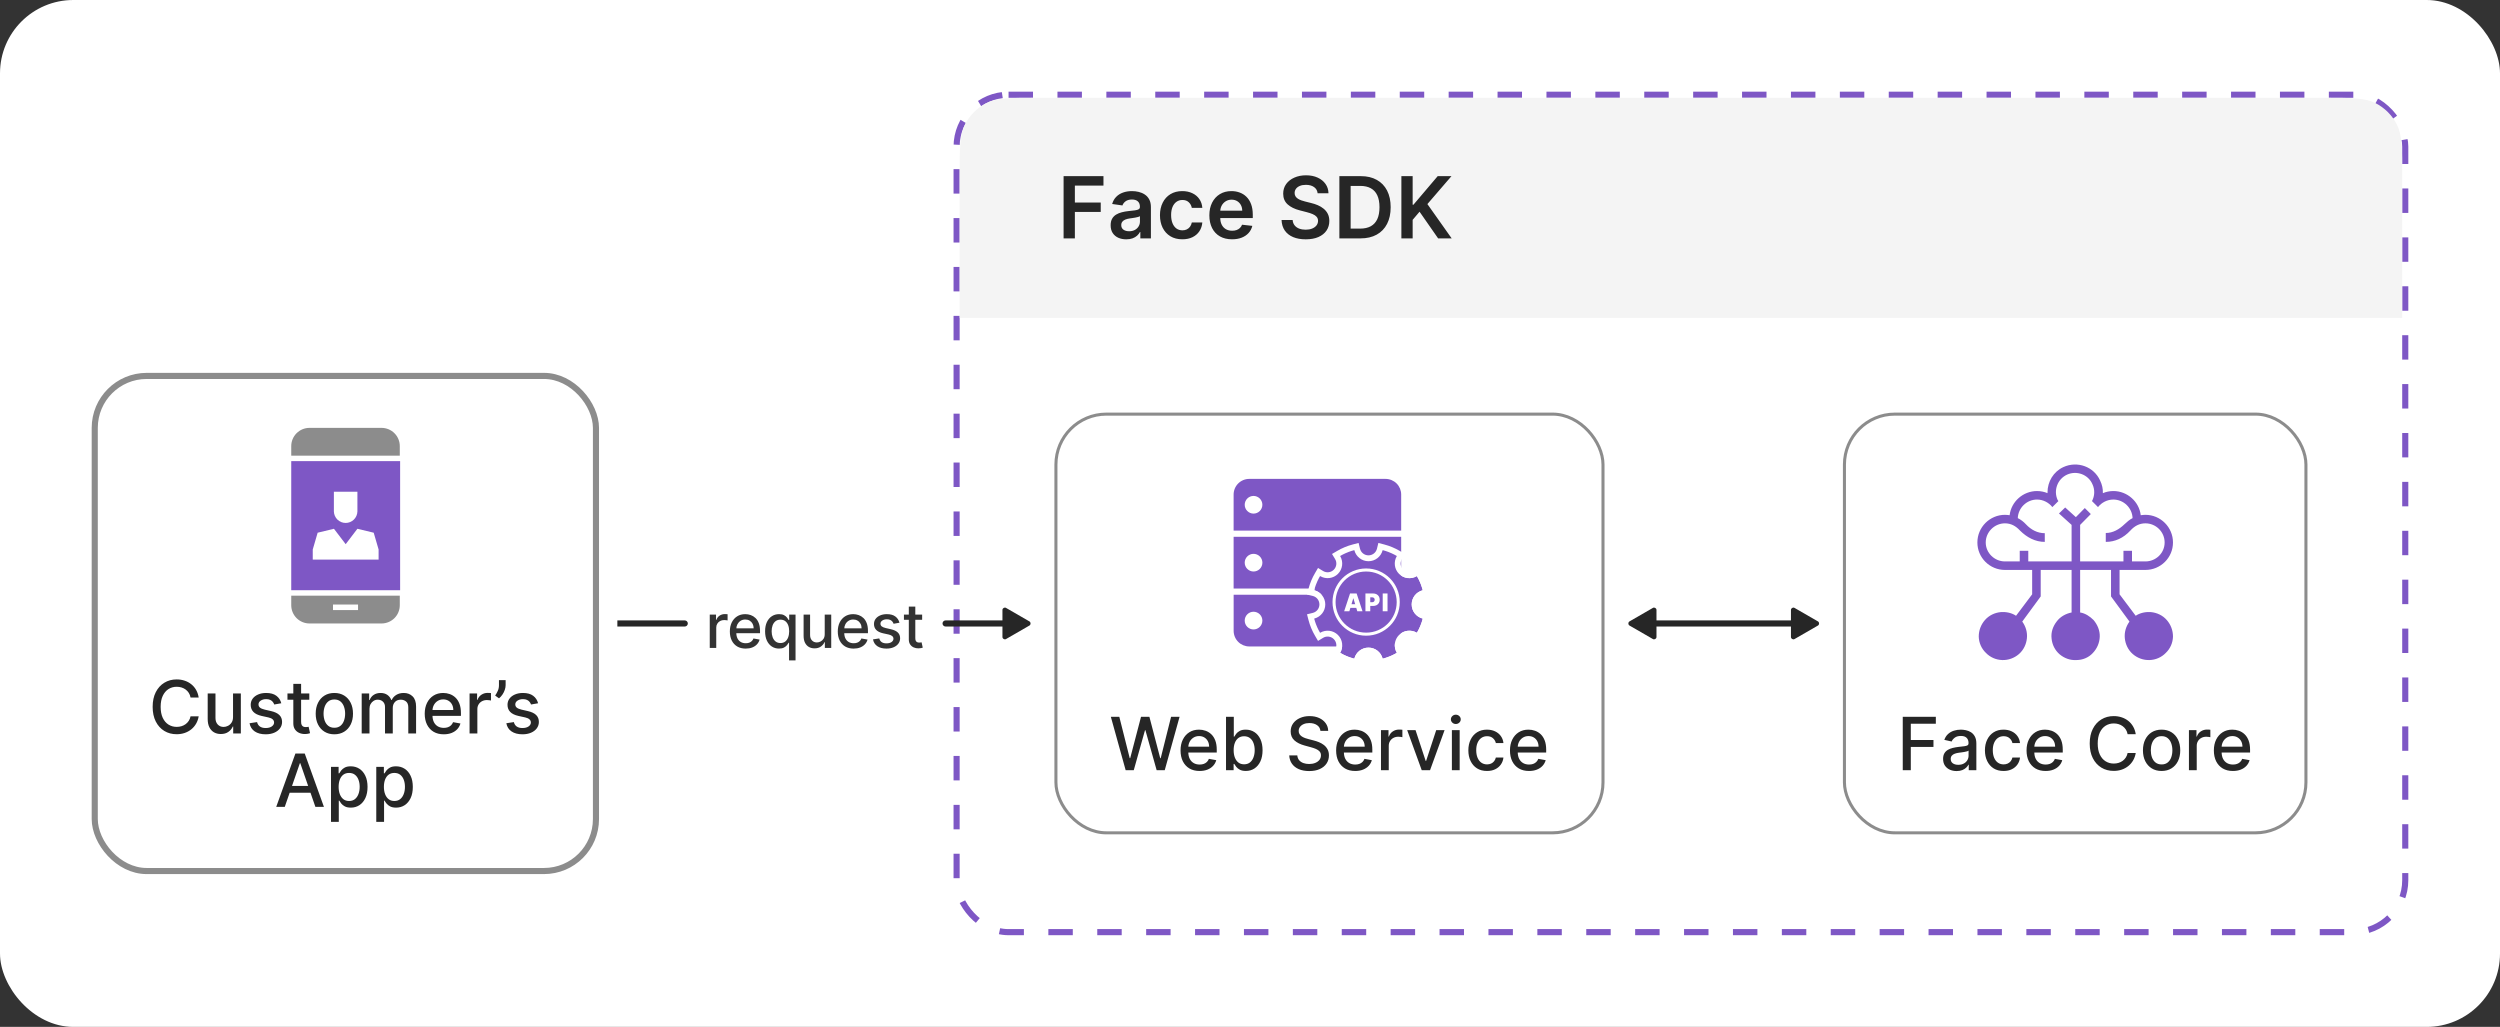
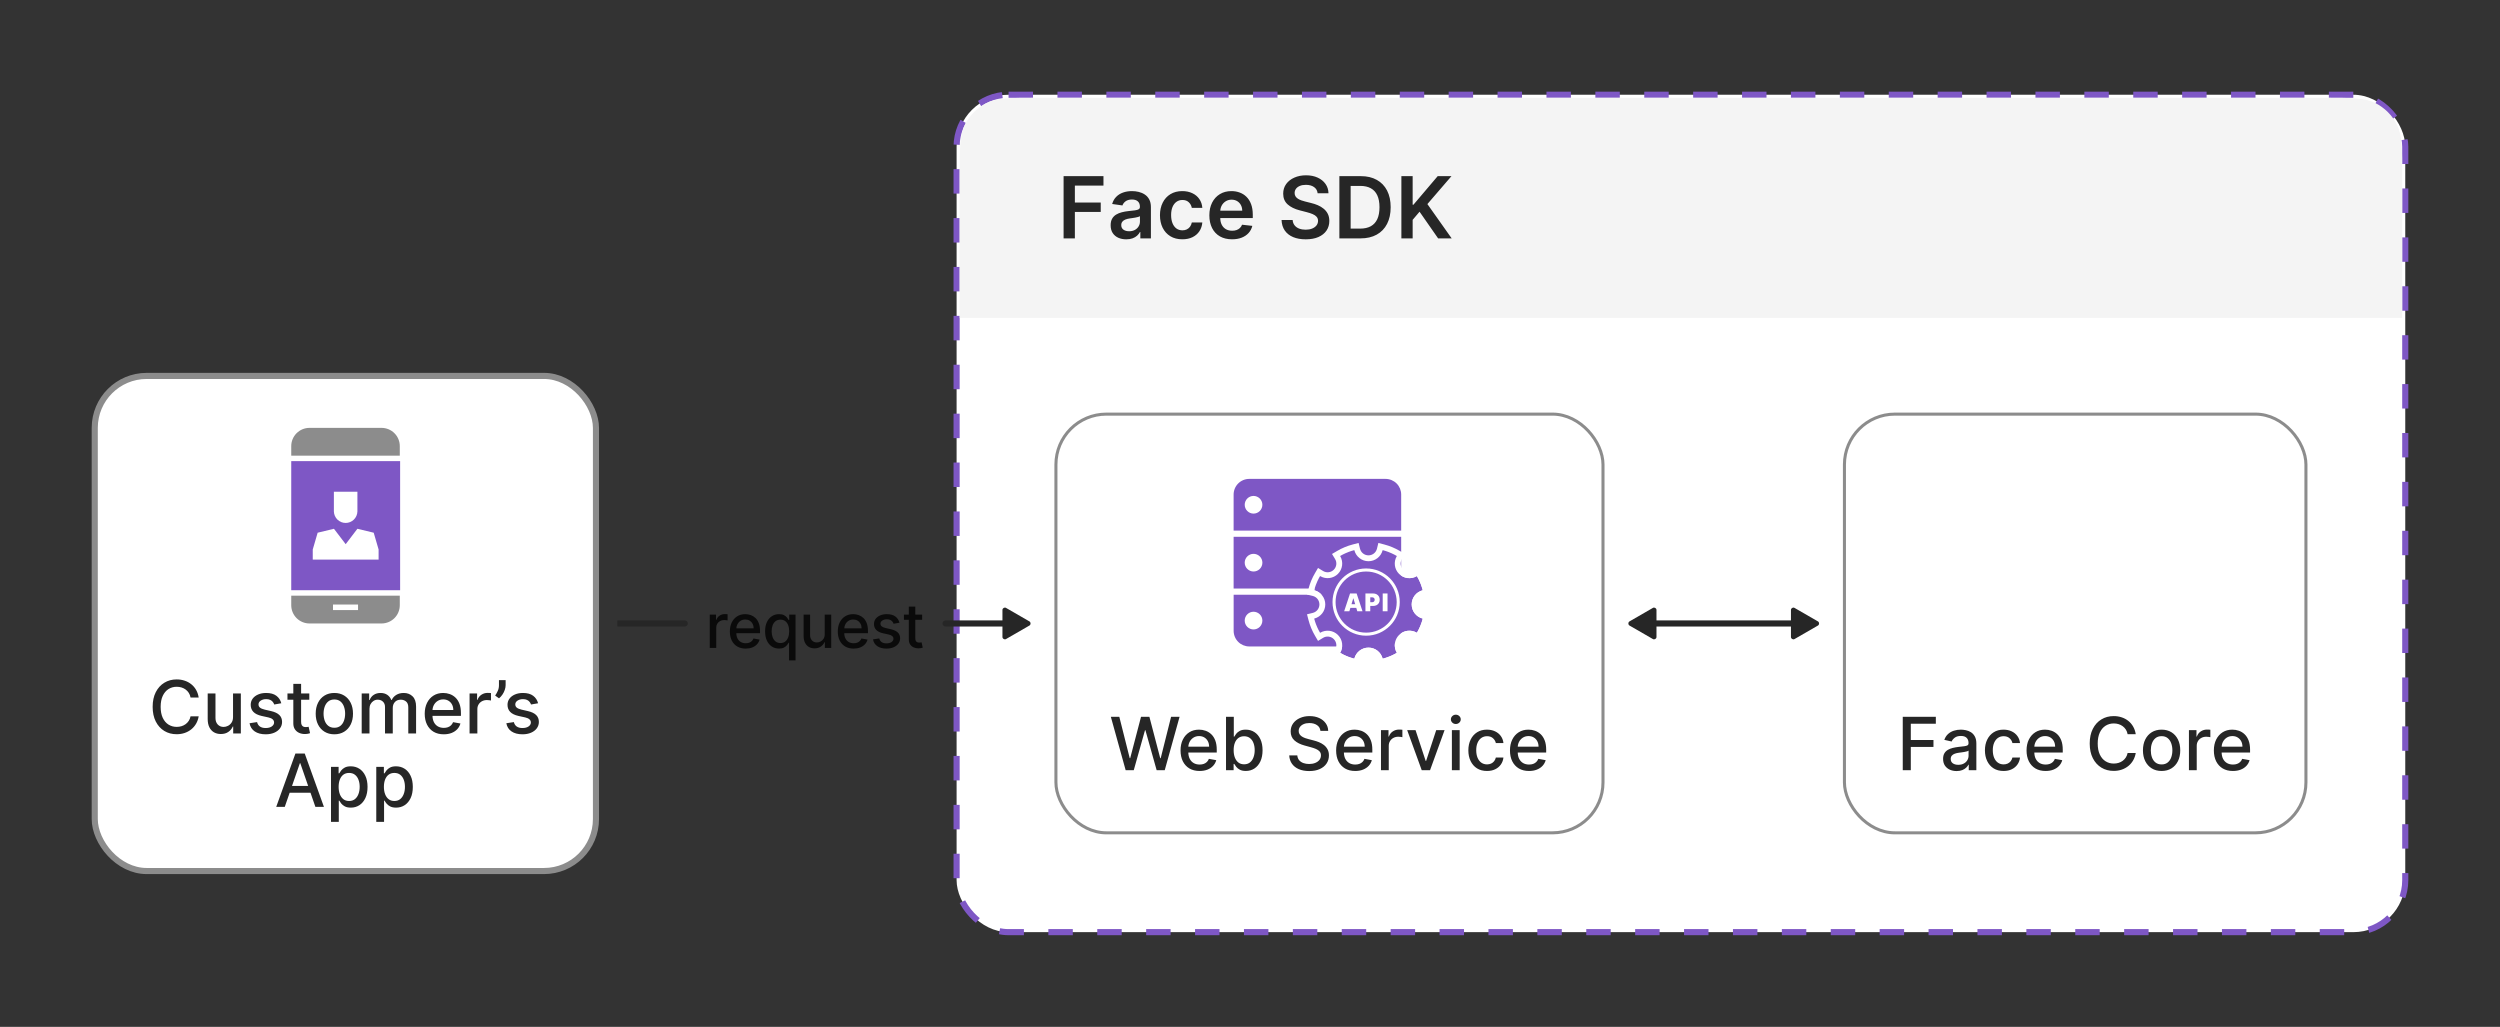
<svg xmlns="http://www.w3.org/2000/svg" width="409" height="168" viewBox="0 0 409 168" fill="none">
  <rect x="0" y="0" width="409" height="168" fill="#333333" stroke="none" />
-   <rect width="409" height="168" rx="12" fill="white" />
  <rect x="156.5" y="15.5" width="237" height="137" rx="8.5" fill="white" />
  <rect x="156.5" y="15.5" width="237" height="137" rx="8.5" stroke="#7E57C5" stroke-dasharray="4 4" />
  <path d="M157 28.8C157 24.32 157 22.079 157.872 20.368C158.639 18.863 159.863 17.639 161.368 16.872C163.079 16 165.32 16 169.8 16H380.2C384.68 16 386.921 16 388.632 16.872C390.137 17.639 391.361 18.863 392.128 20.368C393 22.079 393 24.32 393 28.8V52H157V28.8Z" fill="#F4F4F4" />
  <path d="M174.004 39V28.818H180.527V30.364H175.849V33.129H180.08V34.675H175.849V39H174.004ZM184.257 39.154C183.773 39.154 183.337 39.068 182.949 38.896C182.565 38.72 182.26 38.461 182.035 38.12C181.813 37.779 181.702 37.358 181.702 36.857C181.702 36.426 181.781 36.07 181.94 35.788C182.099 35.507 182.316 35.281 182.591 35.112C182.867 34.943 183.176 34.816 183.521 34.729C183.869 34.64 184.229 34.575 184.6 34.535C185.047 34.489 185.41 34.448 185.689 34.411C185.967 34.371 186.169 34.312 186.295 34.232C186.425 34.149 186.489 34.022 186.489 33.849V33.82C186.489 33.445 186.378 33.155 186.156 32.95C185.934 32.744 185.614 32.641 185.197 32.641C184.756 32.641 184.406 32.737 184.148 32.93C183.892 33.122 183.72 33.349 183.631 33.611L181.95 33.372C182.083 32.908 182.301 32.52 182.606 32.209C182.911 31.894 183.284 31.659 183.725 31.503C184.166 31.344 184.653 31.264 185.187 31.264C185.555 31.264 185.921 31.307 186.285 31.393C186.65 31.48 186.983 31.622 187.285 31.821C187.586 32.017 187.828 32.283 188.01 32.621C188.196 32.959 188.289 33.382 188.289 33.889V39H186.559V37.951H186.499C186.39 38.163 186.236 38.362 186.037 38.548C185.841 38.73 185.594 38.877 185.296 38.99C185.001 39.099 184.655 39.154 184.257 39.154ZM184.724 37.832C185.086 37.832 185.399 37.76 185.664 37.618C185.929 37.472 186.133 37.28 186.275 37.041C186.421 36.803 186.494 36.542 186.494 36.261V35.361C186.438 35.407 186.342 35.45 186.206 35.49C186.073 35.53 185.924 35.565 185.758 35.594C185.593 35.624 185.429 35.651 185.266 35.674C185.104 35.697 184.963 35.717 184.844 35.734C184.575 35.77 184.335 35.83 184.123 35.913C183.911 35.995 183.743 36.111 183.621 36.261C183.498 36.407 183.437 36.595 183.437 36.827C183.437 37.159 183.558 37.409 183.8 37.578C184.041 37.747 184.35 37.832 184.724 37.832ZM193.43 39.149C192.667 39.149 192.013 38.982 191.466 38.647C190.922 38.312 190.503 37.85 190.208 37.26C189.916 36.667 189.77 35.984 189.77 35.212C189.77 34.436 189.92 33.752 190.218 33.158C190.516 32.562 190.937 32.098 191.481 31.766C192.028 31.432 192.674 31.264 193.42 31.264C194.039 31.264 194.588 31.379 195.065 31.607C195.546 31.833 195.929 32.153 196.214 32.567C196.499 32.978 196.661 33.458 196.701 34.008H194.981C194.911 33.641 194.745 33.334 194.483 33.089C194.225 32.84 193.879 32.716 193.444 32.716C193.077 32.716 192.753 32.815 192.475 33.014C192.197 33.21 191.979 33.492 191.824 33.859C191.671 34.227 191.595 34.668 191.595 35.182C191.595 35.702 191.671 36.15 191.824 36.524C191.976 36.895 192.19 37.182 192.465 37.384C192.743 37.583 193.07 37.682 193.444 37.682C193.71 37.682 193.947 37.633 194.155 37.533C194.367 37.431 194.545 37.283 194.687 37.091C194.83 36.899 194.928 36.665 194.981 36.39H196.701C196.658 36.93 196.499 37.409 196.224 37.827C195.948 38.241 195.574 38.566 195.1 38.801C194.626 39.033 194.069 39.149 193.43 39.149ZM201.559 39.149C200.794 39.149 200.132 38.99 199.576 38.672C199.022 38.35 198.596 37.896 198.298 37.31C198 36.72 197.85 36.025 197.85 35.227C197.85 34.441 198 33.752 198.298 33.158C198.6 32.562 199.02 32.098 199.561 31.766C200.101 31.432 200.736 31.264 201.465 31.264C201.935 31.264 202.38 31.34 202.797 31.493C203.218 31.642 203.589 31.874 203.911 32.189C204.236 32.504 204.491 32.905 204.676 33.392C204.862 33.876 204.955 34.453 204.955 35.122V35.674H198.696V34.461H203.23C203.226 34.116 203.152 33.81 203.006 33.541C202.86 33.269 202.656 33.056 202.395 32.9C202.136 32.744 201.834 32.666 201.49 32.666C201.122 32.666 200.799 32.756 200.52 32.935C200.242 33.11 200.025 33.342 199.869 33.631C199.717 33.916 199.639 34.229 199.635 34.57V35.629C199.635 36.073 199.717 36.455 199.879 36.773C200.041 37.088 200.268 37.33 200.56 37.499C200.852 37.664 201.193 37.747 201.584 37.747C201.846 37.747 202.083 37.711 202.295 37.638C202.507 37.562 202.691 37.45 202.847 37.305C203.003 37.159 203.12 36.978 203.2 36.763L204.88 36.952C204.774 37.396 204.572 37.784 204.274 38.115C203.979 38.443 203.601 38.698 203.14 38.881C202.68 39.06 202.153 39.149 201.559 39.149ZM215.563 31.617C215.517 31.183 215.321 30.845 214.976 30.603C214.635 30.361 214.191 30.24 213.644 30.24C213.26 30.24 212.93 30.298 212.655 30.414C212.38 30.53 212.169 30.688 212.023 30.886C211.877 31.085 211.803 31.312 211.8 31.567C211.8 31.78 211.848 31.963 211.944 32.119C212.043 32.275 212.177 32.408 212.346 32.517C212.515 32.623 212.703 32.713 212.908 32.785C213.114 32.858 213.321 32.92 213.53 32.969L214.484 33.208C214.869 33.298 215.238 33.419 215.593 33.571C215.951 33.724 216.271 33.916 216.552 34.148C216.837 34.38 217.063 34.66 217.229 34.988C217.394 35.316 217.477 35.7 217.477 36.141C217.477 36.738 217.325 37.263 217.02 37.717C216.715 38.168 216.274 38.521 215.697 38.776C215.124 39.028 214.43 39.154 213.614 39.154C212.822 39.154 212.134 39.032 211.551 38.786C210.971 38.541 210.517 38.183 210.189 37.712C209.864 37.242 209.688 36.668 209.662 35.992H211.476C211.503 36.347 211.612 36.642 211.805 36.877C211.997 37.112 212.247 37.288 212.555 37.404C212.867 37.52 213.215 37.578 213.599 37.578C214 37.578 214.352 37.519 214.653 37.399C214.958 37.276 215.197 37.108 215.369 36.892C215.541 36.673 215.629 36.418 215.633 36.126C215.629 35.861 215.551 35.642 215.399 35.47C215.247 35.294 215.033 35.149 214.758 35.033C214.486 34.913 214.168 34.807 213.803 34.715L212.645 34.416C211.806 34.201 211.143 33.874 210.656 33.437C210.172 32.996 209.93 32.411 209.93 31.682C209.93 31.082 210.093 30.557 210.417 30.106C210.746 29.655 211.191 29.305 211.755 29.057C212.318 28.805 212.956 28.679 213.669 28.679C214.391 28.679 215.024 28.805 215.568 29.057C216.115 29.305 216.544 29.652 216.856 30.096C217.167 30.537 217.328 31.044 217.338 31.617H215.563ZM222.572 39H219.121V28.818H222.641C223.652 28.818 224.521 29.022 225.246 29.43C225.976 29.834 226.536 30.416 226.927 31.175C227.318 31.934 227.513 32.842 227.513 33.899C227.513 34.96 227.316 35.871 226.922 36.633C226.531 37.396 225.966 37.981 225.227 38.389C224.491 38.796 223.606 39 222.572 39ZM220.966 37.404H222.482C223.192 37.404 223.783 37.275 224.257 37.016C224.731 36.755 225.087 36.365 225.326 35.848C225.565 35.328 225.684 34.678 225.684 33.899C225.684 33.12 225.565 32.474 225.326 31.96C225.087 31.443 224.734 31.057 224.267 30.802C223.803 30.543 223.226 30.414 222.537 30.414H220.966V37.404ZM229.266 39V28.818H231.11V33.496H231.235L235.207 28.818H237.459L233.522 33.387L237.494 39H235.277L232.239 34.635L231.11 35.967V39H229.266Z" fill="#262626" />
  <rect x="172.75" y="67.75" width="89.5" height="68.5" rx="8.25" fill="white" />
  <rect x="172.75" y="67.75" width="89.5" height="68.5" rx="8.25" stroke="#8C8C8C" stroke-width="0.5" />
  <g clip-path="url(#clip0_11402_8498)">
    <path d="M229.233 103.202C229.233 103.88 228.964 104.531 228.484 105.01C228.004 105.49 227.353 105.76 226.675 105.76H204.382C203.704 105.76 203.053 105.49 202.573 105.011C202.093 104.531 201.824 103.88 201.824 103.202V97.296H229.233V103.202ZM205.077 100.08C204.694 100.081 204.327 100.234 204.056 100.506C203.786 100.777 203.634 101.144 203.635 101.527C203.634 101.717 203.671 101.906 203.743 102.081C203.815 102.257 203.921 102.417 204.055 102.552C204.189 102.686 204.348 102.793 204.524 102.867C204.699 102.94 204.887 102.978 205.077 102.978C205.46 102.978 205.828 102.826 206.1 102.555C206.371 102.283 206.523 101.916 206.523 101.532C206.524 101.342 206.487 101.153 206.415 100.977C206.342 100.801 206.236 100.641 206.102 100.506C205.967 100.371 205.807 100.264 205.632 100.191C205.456 100.118 205.267 100.08 205.077 100.08Z" fill="#7E57C5" />
    <path d="M229.233 96.285H201.82V87.822H229.233V96.285ZM205.077 90.607C204.694 90.608 204.327 90.761 204.057 91.032C203.786 91.303 203.635 91.671 203.635 92.053C203.635 92.437 203.787 92.805 204.058 93.076C204.329 93.347 204.697 93.499 205.081 93.499C205.464 93.499 205.832 93.347 206.103 93.076C206.374 92.805 206.527 92.437 206.527 92.053C206.527 91.863 206.489 91.675 206.416 91.499C206.343 91.323 206.237 91.164 206.102 91.029C205.967 90.895 205.807 90.789 205.632 90.716C205.456 90.644 205.267 90.607 205.077 90.607Z" fill="#7E57C5" />
    <path d="M204.382 78.347H226.675C227.353 78.347 228.004 78.617 228.484 79.096C228.964 79.576 229.233 80.227 229.233 80.905V86.811H201.82V80.905C201.82 80.569 201.886 80.236 202.015 79.925C202.144 79.615 202.333 79.332 202.571 79.095C202.809 78.857 203.091 78.669 203.402 78.54C203.713 78.412 204.046 78.346 204.382 78.347ZM205.081 84.025C205.464 84.025 205.83 83.872 206.101 83.601C206.371 83.329 206.523 82.962 206.523 82.579C206.523 82.196 206.371 81.828 206.1 81.557C205.828 81.286 205.46 81.133 205.077 81.133C204.694 81.134 204.327 81.287 204.057 81.558C203.786 81.829 203.635 82.197 203.635 82.579C203.635 82.962 203.786 83.329 204.057 83.601C204.327 83.872 204.694 84.025 205.077 84.025H205.081Z" fill="#7E57C5" />
    <path fill-rule="evenodd" clip-rule="evenodd" d="M226.201 90C227.028 90.215 227.809 90.542 228.527 90.964C227.972 91.882 228.091 93.093 228.883 93.886C229.675 94.678 230.886 94.797 231.804 94.242C232.226 94.96 232.553 95.74 232.767 96.566C231.725 96.821 230.951 97.762 230.951 98.883C230.951 100.005 231.725 100.946 232.767 101.201C232.553 102.027 232.226 102.807 231.804 103.525C230.886 102.97 229.675 103.089 228.883 103.881C228.09 104.674 227.972 105.885 228.527 106.803C227.809 107.225 227.028 107.552 226.201 107.767C225.946 106.725 225.005 105.951 223.883 105.951C222.762 105.951 221.821 106.725 221.566 107.767C220.74 107.553 219.96 107.226 219.243 106.804C219.799 105.886 219.681 104.674 218.888 103.881C218.095 103.088 216.882 102.97 215.964 103.527C215.542 102.808 215.215 102.027 215 101.201C216.043 100.946 216.816 100.005 216.816 98.883C216.816 97.762 216.043 96.821 215 96.566C215.215 95.74 215.542 94.959 215.964 94.241C216.882 94.797 218.094 94.679 218.887 93.886C219.68 93.093 219.798 91.881 219.242 90.963C219.96 90.542 220.74 90.215 221.566 90C221.822 91.043 222.762 91.816 223.884 91.816C225.005 91.816 225.946 91.043 226.201 90ZM223.884 103.014C226.165 103.014 228.015 101.165 228.015 98.884C228.015 96.603 226.165 94.753 223.884 94.753C221.603 94.753 219.754 96.603 219.754 98.884C219.754 101.165 221.603 103.014 223.884 103.014Z" fill="#7E57C5" />
    <path fill-rule="evenodd" clip-rule="evenodd" d="M229.852 90.63L229.349 91.462C229.017 92.01 229.089 92.735 229.562 93.207C230.035 93.68 230.759 93.753 231.308 93.421L232.14 92.918L232.632 93.756C233.098 94.549 233.459 95.412 233.697 96.324L233.942 97.266L232.996 97.498C232.373 97.651 231.911 98.215 231.911 98.884C231.911 99.553 232.373 100.117 232.996 100.269L233.942 100.501L233.697 101.444C233.459 102.356 233.098 103.219 232.632 104.012L232.14 104.85L231.308 104.347C230.759 104.015 230.035 104.088 229.562 104.56C229.089 105.033 229.017 105.758 229.349 106.306L229.852 107.138L229.014 107.631C228.22 108.098 227.357 108.459 226.443 108.697L225.501 108.942L225.269 107.996C225.117 107.373 224.553 106.912 223.884 106.912C223.215 106.912 222.651 107.373 222.498 107.996L222.266 108.942L221.324 108.697C220.412 108.459 219.55 108.098 218.757 107.633L217.917 107.14L218.422 106.307C218.755 105.758 218.682 105.034 218.209 104.56C217.736 104.087 217.011 104.015 216.462 104.348L215.63 104.853L215.137 104.013C214.67 103.22 214.309 102.357 214.071 101.443L213.826 100.501L214.772 100.269C215.395 100.116 215.856 99.553 215.856 98.884C215.856 98.215 215.395 97.651 214.772 97.498L213.826 97.266L214.071 96.324C214.309 95.411 214.67 94.548 215.137 93.755L215.629 92.916L216.462 93.42C217.011 93.753 217.735 93.68 218.208 93.207C218.681 92.734 218.754 92.01 218.421 91.461L217.917 90.629L218.756 90.136C219.549 89.67 220.412 89.309 221.324 89.071L222.266 88.826L222.498 89.772C222.651 90.395 223.215 90.856 223.884 90.856C224.553 90.856 225.117 90.395 225.269 89.772L225.501 88.826L226.444 89.071C227.357 89.309 228.22 89.671 229.014 90.137L229.852 90.63ZM226.202 90C226.197 90.022 226.191 90.043 226.185 90.064C225.907 91.074 224.982 91.816 223.884 91.816C222.786 91.816 221.861 91.074 221.583 90.064C221.577 90.043 221.571 90.022 221.566 90C221.254 90.082 220.948 90.179 220.65 90.291C220.462 90.362 220.277 90.439 220.096 90.521C219.803 90.654 219.518 90.802 219.242 90.964C219.253 90.982 219.264 91.001 219.275 91.019C219.793 91.93 219.664 93.109 218.887 93.886C218.11 94.663 216.931 94.793 216.02 94.274C216.001 94.263 215.983 94.252 215.964 94.241C215.802 94.517 215.654 94.802 215.521 95.095C215.439 95.277 215.362 95.462 215.291 95.65C215.179 95.948 215.082 96.254 215 96.566C215.022 96.571 215.043 96.577 215.064 96.583C216.074 96.861 216.816 97.786 216.816 98.884C216.816 99.982 216.074 100.907 215.064 101.185C215.043 101.191 215.022 101.196 215 101.202C215.082 101.514 215.179 101.82 215.291 102.118C215.362 102.306 215.439 102.492 215.522 102.674C215.655 102.967 215.803 103.251 215.964 103.527C215.983 103.516 216.002 103.504 216.021 103.494C216.932 102.975 218.111 103.105 218.888 103.882C219.665 104.658 219.794 105.837 219.276 106.748C219.265 106.767 219.254 106.786 219.243 106.805C219.519 106.967 219.803 107.115 220.096 107.247C220.278 107.33 220.462 107.406 220.649 107.477C220.948 107.589 221.254 107.686 221.566 107.768C221.571 107.746 221.577 107.725 221.583 107.703C221.861 106.693 222.786 105.952 223.884 105.952C224.982 105.952 225.907 106.694 226.185 107.703C226.191 107.725 226.196 107.746 226.202 107.768C226.514 107.687 226.82 107.589 227.118 107.477C227.307 107.406 227.492 107.329 227.674 107.246C227.967 107.113 228.252 106.965 228.528 106.803C228.517 106.786 228.507 106.768 228.496 106.751C227.977 105.839 228.106 104.659 228.883 103.882C229.66 103.104 230.841 102.975 231.752 103.495C231.769 103.505 231.787 103.515 231.805 103.526C231.966 103.25 232.114 102.965 232.247 102.672C232.33 102.491 232.406 102.306 232.477 102.118C232.589 101.82 232.687 101.514 232.768 101.202C232.746 101.196 232.725 101.191 232.703 101.185C231.693 100.907 230.951 99.982 230.951 98.884C230.951 97.786 231.693 96.861 232.703 96.583C232.724 96.577 232.746 96.571 232.768 96.566C232.686 96.254 232.589 95.948 232.477 95.65C232.406 95.462 232.33 95.277 232.247 95.096C232.114 94.803 231.966 94.518 231.804 94.242C231.787 94.253 231.77 94.263 231.752 94.273C230.841 94.793 229.661 94.664 228.883 93.886C228.106 93.109 227.977 91.928 228.497 91.017C228.507 90.999 228.517 90.982 228.528 90.965C228.252 90.803 227.967 90.655 227.674 90.522C227.492 90.439 227.307 90.362 227.118 90.291C226.82 90.179 226.514 90.082 226.202 90Z" fill="white" />
    <rect width="10" height="5" transform="translate(218.5 96)" fill="#7E57C5" />
    <path d="M220.757 100H219.905L220.865 97.091H221.944L222.905 100H222.052L221.416 97.892H221.393L220.757 100ZM220.598 98.852H222.2V99.443H220.598V98.852ZM223.385 100V97.091H224.64C224.856 97.091 225.045 97.133 225.207 97.219C225.369 97.304 225.495 97.424 225.585 97.578C225.675 97.733 225.72 97.913 225.72 98.119C225.72 98.328 225.674 98.508 225.581 98.66C225.489 98.813 225.36 98.93 225.193 99.013C225.027 99.095 224.834 99.136 224.612 99.136H223.862V98.523H224.453C224.546 98.523 224.625 98.507 224.69 98.474C224.756 98.441 224.807 98.394 224.842 98.334C224.878 98.273 224.896 98.202 224.896 98.119C224.896 98.036 224.878 97.965 224.842 97.906C224.807 97.847 224.756 97.801 224.69 97.77C224.625 97.738 224.546 97.722 224.453 97.722H224.175V100H223.385ZM227 97.091V100H226.21V97.091H227Z" fill="white" />
    <circle cx="223.5" cy="98.5" r="5.25" stroke="white" stroke-width="0.5" />
  </g>
  <path d="M184.156 126L181.735 117.273H183.12L184.821 124.031H184.902L186.67 117.273H188.042L189.811 124.036H189.892L191.588 117.273H192.977L190.552 126H189.227L187.39 119.463H187.322L185.485 126H184.156ZM196.252 126.132C195.607 126.132 195.051 125.994 194.586 125.719C194.123 125.44 193.765 125.05 193.512 124.547C193.262 124.041 193.137 123.449 193.137 122.77C193.137 122.099 193.262 121.509 193.512 120.997C193.765 120.486 194.117 120.087 194.569 119.8C195.023 119.513 195.554 119.369 196.162 119.369C196.532 119.369 196.89 119.43 197.236 119.553C197.583 119.675 197.894 119.866 198.169 120.128C198.445 120.389 198.662 120.729 198.821 121.146C198.98 121.561 199.06 122.065 199.06 122.659V123.111H193.857V122.156H197.811C197.811 121.821 197.743 121.524 197.607 121.266C197.471 121.004 197.279 120.798 197.032 120.648C196.787 120.497 196.5 120.422 196.171 120.422C195.813 120.422 195.5 120.51 195.233 120.686C194.969 120.859 194.765 121.087 194.62 121.368C194.478 121.646 194.407 121.949 194.407 122.276V123.021C194.407 123.459 194.483 123.831 194.637 124.138C194.793 124.445 195.01 124.679 195.289 124.841C195.567 125 195.892 125.08 196.265 125.08C196.506 125.08 196.726 125.045 196.925 124.977C197.124 124.906 197.296 124.801 197.441 124.662C197.586 124.523 197.696 124.351 197.773 124.146L198.979 124.364C198.882 124.719 198.709 125.03 198.459 125.297C198.212 125.561 197.901 125.767 197.526 125.915C197.154 126.06 196.729 126.132 196.252 126.132ZM200.576 126V117.273H201.85V120.516H201.927C202.001 120.379 202.107 120.222 202.246 120.043C202.386 119.864 202.579 119.707 202.826 119.574C203.073 119.438 203.4 119.369 203.806 119.369C204.335 119.369 204.806 119.503 205.221 119.77C205.636 120.037 205.961 120.422 206.197 120.925C206.435 121.428 206.555 122.033 206.555 122.74C206.555 123.447 206.437 124.054 206.201 124.56C205.965 125.062 205.641 125.45 205.229 125.723C204.817 125.993 204.347 126.128 203.819 126.128C203.421 126.128 203.096 126.061 202.843 125.928C202.593 125.794 202.397 125.638 202.255 125.459C202.113 125.28 202.004 125.121 201.927 124.982H201.82V126H200.576ZM201.825 122.727C201.825 123.187 201.891 123.591 202.025 123.938C202.158 124.284 202.352 124.555 202.604 124.751C202.857 124.945 203.167 125.041 203.533 125.041C203.914 125.041 204.232 124.94 204.488 124.739C204.744 124.534 204.937 124.257 205.067 123.908C205.201 123.558 205.268 123.165 205.268 122.727C205.268 122.295 205.202 121.908 205.072 121.564C204.944 121.22 204.751 120.949 204.492 120.75C204.237 120.551 203.917 120.452 203.533 120.452C203.164 120.452 202.852 120.547 202.596 120.737C202.343 120.928 202.151 121.193 202.021 121.534C201.89 121.875 201.825 122.273 201.825 122.727ZM216.023 119.565C215.978 119.162 215.79 118.849 215.461 118.628C215.131 118.403 214.717 118.291 214.217 118.291C213.859 118.291 213.549 118.348 213.288 118.462C213.026 118.572 212.823 118.726 212.678 118.922C212.536 119.115 212.465 119.335 212.465 119.582C212.465 119.79 212.513 119.969 212.61 120.119C212.71 120.27 212.839 120.396 212.998 120.499C213.16 120.598 213.333 120.682 213.518 120.75C213.702 120.815 213.88 120.869 214.05 120.912L214.903 121.134C215.181 121.202 215.467 121.294 215.759 121.411C216.052 121.527 216.323 121.68 216.573 121.871C216.823 122.061 217.025 122.297 217.178 122.578C217.335 122.859 217.413 123.196 217.413 123.588C217.413 124.082 217.285 124.521 217.029 124.905C216.776 125.288 216.408 125.591 215.925 125.812C215.445 126.034 214.864 126.145 214.183 126.145C213.529 126.145 212.964 126.041 212.487 125.834C212.009 125.626 211.636 125.332 211.366 124.952C211.096 124.568 210.947 124.114 210.918 123.588H212.239C212.265 123.903 212.367 124.166 212.546 124.376C212.728 124.584 212.96 124.739 213.241 124.841C213.525 124.94 213.836 124.99 214.174 124.99C214.546 124.99 214.877 124.932 215.167 124.815C215.46 124.696 215.69 124.531 215.857 124.321C216.025 124.108 216.109 123.859 216.109 123.575C216.109 123.317 216.035 123.105 215.887 122.94C215.742 122.776 215.545 122.639 215.295 122.531C215.048 122.423 214.768 122.328 214.455 122.246L213.424 121.964C212.725 121.774 212.171 121.494 211.762 121.125C211.356 120.756 211.153 120.267 211.153 119.659C211.153 119.156 211.289 118.717 211.562 118.342C211.835 117.967 212.204 117.676 212.67 117.469C213.136 117.259 213.661 117.153 214.246 117.153C214.837 117.153 215.359 117.257 215.81 117.464C216.265 117.672 216.623 117.957 216.884 118.321C217.146 118.682 217.282 119.097 217.293 119.565H216.023ZM221.705 126.132C221.06 126.132 220.505 125.994 220.039 125.719C219.576 125.44 219.218 125.05 218.965 124.547C218.715 124.041 218.59 123.449 218.59 122.77C218.59 122.099 218.715 121.509 218.965 120.997C219.218 120.486 219.57 120.087 220.022 119.8C220.476 119.513 221.007 119.369 221.615 119.369C221.985 119.369 222.343 119.43 222.689 119.553C223.036 119.675 223.347 119.866 223.623 120.128C223.898 120.389 224.115 120.729 224.275 121.146C224.434 121.561 224.513 122.065 224.513 122.659V123.111H219.31V122.156H223.265C223.265 121.821 223.196 121.524 223.06 121.266C222.924 121.004 222.732 120.798 222.485 120.648C222.24 120.497 221.953 120.422 221.624 120.422C221.266 120.422 220.953 120.51 220.686 120.686C220.422 120.859 220.218 121.087 220.073 121.368C219.931 121.646 219.86 121.949 219.86 122.276V123.021C219.86 123.459 219.936 123.831 220.09 124.138C220.246 124.445 220.463 124.679 220.742 124.841C221.02 125 221.346 125.08 221.718 125.08C221.959 125.08 222.179 125.045 222.378 124.977C222.577 124.906 222.749 124.801 222.894 124.662C223.039 124.523 223.15 124.351 223.226 124.146L224.432 124.364C224.336 124.719 224.162 125.03 223.912 125.297C223.665 125.561 223.354 125.767 222.979 125.915C222.607 126.06 222.182 126.132 221.705 126.132ZM225.927 126V119.455H227.158V120.494H227.227C227.346 120.142 227.556 119.865 227.857 119.663C228.161 119.459 228.505 119.357 228.888 119.357C228.968 119.357 229.062 119.359 229.17 119.365C229.281 119.371 229.367 119.378 229.43 119.386V120.605C229.379 120.591 229.288 120.575 229.157 120.558C229.026 120.538 228.896 120.528 228.765 120.528C228.464 120.528 228.195 120.592 227.96 120.72C227.727 120.845 227.542 121.02 227.406 121.244C227.269 121.466 227.201 121.719 227.201 122.003V126H225.927ZM236.331 119.455L233.957 126H232.594L230.216 119.455H231.584L233.241 124.491H233.31L234.963 119.455H236.331ZM237.528 126V119.455H238.803V126H237.528ZM238.172 118.445C237.95 118.445 237.76 118.371 237.601 118.223C237.445 118.072 237.366 117.893 237.366 117.686C237.366 117.476 237.445 117.297 237.601 117.149C237.76 116.999 237.95 116.923 238.172 116.923C238.393 116.923 238.582 116.999 238.739 117.149C238.898 117.297 238.977 117.476 238.977 117.686C238.977 117.893 238.898 118.072 238.739 118.223C238.582 118.371 238.393 118.445 238.172 118.445ZM243.274 126.132C242.64 126.132 242.095 125.989 241.637 125.702C241.183 125.412 240.833 125.013 240.589 124.504C240.345 123.996 240.223 123.413 240.223 122.757C240.223 122.092 240.348 121.506 240.598 120.997C240.848 120.486 241.2 120.087 241.654 119.8C242.109 119.513 242.645 119.369 243.261 119.369C243.758 119.369 244.201 119.462 244.591 119.646C244.98 119.828 245.294 120.084 245.532 120.413C245.774 120.743 245.917 121.128 245.963 121.568H244.723C244.654 121.261 244.498 120.997 244.254 120.776C244.012 120.554 243.689 120.443 243.282 120.443C242.927 120.443 242.616 120.537 242.349 120.724C242.085 120.909 241.879 121.173 241.731 121.517C241.583 121.858 241.51 122.261 241.51 122.727C241.51 123.205 241.582 123.616 241.727 123.963C241.872 124.31 242.076 124.578 242.341 124.768C242.608 124.959 242.922 125.054 243.282 125.054C243.524 125.054 243.743 125.01 243.939 124.922C244.137 124.831 244.304 124.702 244.437 124.534C244.574 124.366 244.669 124.165 244.723 123.929H245.963C245.917 124.352 245.779 124.73 245.549 125.062C245.319 125.395 245.011 125.656 244.625 125.847C244.241 126.037 243.791 126.132 243.274 126.132ZM250.146 126.132C249.501 126.132 248.946 125.994 248.48 125.719C248.017 125.44 247.659 125.05 247.406 124.547C247.156 124.041 247.031 123.449 247.031 122.77C247.031 122.099 247.156 121.509 247.406 120.997C247.659 120.486 248.011 120.087 248.463 119.8C248.918 119.513 249.449 119.369 250.057 119.369C250.426 119.369 250.784 119.43 251.131 119.553C251.477 119.675 251.788 119.866 252.064 120.128C252.339 120.389 252.557 120.729 252.716 121.146C252.875 121.561 252.955 122.065 252.955 122.659V123.111H247.751V122.156H251.706C251.706 121.821 251.638 121.524 251.501 121.266C251.365 121.004 251.173 120.798 250.926 120.648C250.682 120.497 250.395 120.422 250.065 120.422C249.707 120.422 249.395 120.51 249.128 120.686C248.864 120.859 248.659 121.087 248.514 121.368C248.372 121.646 248.301 121.949 248.301 122.276V123.021C248.301 123.459 248.378 123.831 248.531 124.138C248.688 124.445 248.905 124.679 249.183 124.841C249.462 125 249.787 125.08 250.159 125.08C250.401 125.08 250.621 125.045 250.82 124.977C251.018 124.906 251.19 124.801 251.335 124.662C251.48 124.523 251.591 124.351 251.668 124.146L252.874 124.364C252.777 124.719 252.604 125.03 252.354 125.297C252.107 125.561 251.795 125.767 251.42 125.915C251.048 126.06 250.624 126.132 250.146 126.132Z" fill="#262626" />
  <rect x="301.75" y="67.75" width="75.5" height="68.5" rx="8.25" fill="white" />
  <rect x="301.75" y="67.75" width="75.5" height="68.5" rx="8.25" stroke="#8C8C8C" stroke-width="0.5" />
  <g clip-path="url(#clip1_11402_8498)">
    <path d="M340.31 100.202H338.912V93.242H340.31V100.202H338.912C337.959 100.392 337.037 100.898 336.465 101.689C335.861 102.48 335.512 103.429 335.639 104.473C335.734 105.485 336.211 106.402 336.942 107.035C337.736 107.699 338.69 108.047 339.707 107.984C340.723 107.984 341.709 107.573 342.376 106.845C343.075 106.118 343.488 105.169 343.52 104.156C343.552 103.176 343.17 102.226 342.503 101.436C341.899 100.834 341.137 100.328 340.31 100.202ZM349.399 100.74L348.382 101.689L345.363 97.576V93.242H346.761V97.228L349.399 100.74L348.382 101.689C347.81 102.48 347.524 103.429 347.619 104.409C347.714 105.39 348.159 106.339 348.922 107.003C349.685 107.668 350.67 108.016 351.655 107.984C352.672 107.953 353.625 107.541 354.324 106.814C355.055 106.118 355.468 105.169 355.5 104.156C355.5 103.144 355.15 102.195 354.483 101.436C353.816 100.676 352.894 100.233 351.877 100.138C351.019 100.075 350.098 100.265 349.399 100.74ZM330.841 101.689L329.824 100.74C329.125 100.265 328.203 100.075 327.345 100.138C326.328 100.233 325.407 100.676 324.739 101.436C324.072 102.195 323.722 103.144 323.722 104.156C323.754 105.169 324.167 106.118 324.898 106.814C325.597 107.541 326.551 107.953 327.568 107.984C328.553 108.016 329.538 107.668 330.3 107.003C331.063 106.339 331.508 105.39 331.603 104.409C331.699 103.429 331.413 102.48 330.841 101.689L329.824 100.74L332.461 97.228V93.242H333.859V97.576L330.841 101.689ZM344.028 80.682L342.249 81.979L343.234 82.96C343.806 82.232 344.727 81.726 345.744 81.726C347.429 81.726 348.827 83.087 348.89 84.763C348.382 85.016 347.969 85.396 347.556 85.776C346.698 86.598 345.681 87.199 344.505 87.199V88.654C345.999 88.654 347.365 88.053 348.541 86.788C349.208 86.06 350.002 85.617 350.988 85.617C352.704 85.617 354.134 87.009 354.134 88.749C354.134 90.489 352.704 91.85 350.988 91.85V93.242C353.466 93.242 355.5 91.249 355.5 88.749C355.5 86.25 353.466 84.225 350.988 84.225C350.733 84.225 350.479 84.257 350.225 84.289C349.971 82.074 348.032 80.334 345.744 80.334C345.141 80.334 344.537 80.461 344.028 80.682ZM336.847 84.004L337.863 83.023L339.611 84.605L341.073 83.118L342.058 84.099L340.31 85.871V91.85H338.912V85.871L336.847 84.004ZM328.012 93.242V91.85H330.428V90.11H331.826V91.85H347.397V90.11H348.795V91.85H350.988V93.242H328.012ZM323.5 88.749C323.5 91.249 325.534 93.242 328.012 93.242V91.85C326.296 91.85 324.866 90.458 324.866 88.749C324.866 87.041 326.296 85.617 328.012 85.617C328.998 85.617 329.792 86.06 330.459 86.788C331.603 87.927 332.97 88.654 334.527 88.654V87.231C333.319 87.231 332.271 86.661 331.444 85.776C331.063 85.364 330.618 85.016 330.11 84.763C330.173 83.087 331.571 81.726 333.256 81.726C334.273 81.726 335.194 82.232 335.766 82.96L336.751 81.979L334.972 80.682C334.463 80.461 333.859 80.334 333.256 80.334C330.968 80.334 329.029 82.074 328.775 84.289C328.521 84.257 328.267 84.225 328.012 84.225C325.534 84.225 323.5 86.25 323.5 88.749ZM336.624 81.789L336.751 81.979L334.972 80.682V80.556C334.972 78.816 335.925 77.171 337.577 76.411C339.865 75.367 342.567 76.348 343.583 78.626C343.901 79.29 344.06 79.986 344.028 80.682C343.361 81.157 342.789 81.6 342.249 81.979C342.694 81.157 342.757 80.113 342.312 79.195C341.613 77.614 339.738 76.949 338.181 77.645C336.592 78.373 335.925 80.239 336.624 81.789Z" fill="#7E57C5" />
  </g>
  <path d="M311.291 126V117.273H316.703V118.406H312.608V121.065H316.315V122.195H312.608V126H311.291ZM320.101 126.145C319.686 126.145 319.311 126.068 318.976 125.915C318.641 125.759 318.375 125.533 318.179 125.237C317.986 124.942 317.89 124.58 317.89 124.151C317.89 123.781 317.961 123.477 318.103 123.239C318.245 123 318.436 122.811 318.678 122.672C318.919 122.533 319.189 122.428 319.488 122.357C319.786 122.286 320.09 122.232 320.4 122.195C320.792 122.149 321.11 122.112 321.354 122.084C321.598 122.053 321.776 122.003 321.887 121.935C321.998 121.866 322.053 121.756 322.053 121.602V121.572C322.053 121.2 321.948 120.912 321.738 120.707C321.53 120.503 321.221 120.401 320.809 120.401C320.38 120.401 320.042 120.496 319.794 120.686C319.55 120.874 319.381 121.082 319.287 121.312L318.09 121.04C318.232 120.642 318.439 120.321 318.712 120.077C318.988 119.83 319.304 119.651 319.662 119.54C320.02 119.426 320.397 119.369 320.792 119.369C321.053 119.369 321.33 119.401 321.623 119.463C321.918 119.523 322.194 119.634 322.449 119.795C322.708 119.957 322.919 120.189 323.084 120.49C323.249 120.788 323.331 121.176 323.331 121.653V126H322.087V125.105H322.036C321.953 125.27 321.83 125.432 321.665 125.591C321.5 125.75 321.289 125.882 321.03 125.987C320.772 126.092 320.462 126.145 320.101 126.145ZM320.378 125.122C320.73 125.122 321.032 125.053 321.282 124.913C321.534 124.774 321.726 124.592 321.857 124.368C321.99 124.141 322.057 123.898 322.057 123.639V122.795C322.012 122.841 321.924 122.884 321.793 122.923C321.665 122.96 321.519 122.993 321.354 123.021C321.189 123.047 321.029 123.071 320.873 123.094C320.716 123.114 320.586 123.131 320.48 123.145C320.233 123.176 320.007 123.229 319.803 123.303C319.601 123.376 319.439 123.483 319.317 123.622C319.198 123.759 319.138 123.94 319.138 124.168C319.138 124.483 319.255 124.722 319.488 124.884C319.721 125.043 320.017 125.122 320.378 125.122ZM327.786 126.132C327.152 126.132 326.607 125.989 326.149 125.702C325.695 125.412 325.345 125.013 325.101 124.504C324.857 123.996 324.734 123.413 324.734 122.757C324.734 122.092 324.859 121.506 325.109 120.997C325.359 120.486 325.712 120.087 326.166 119.8C326.621 119.513 327.156 119.369 327.773 119.369C328.27 119.369 328.713 119.462 329.102 119.646C329.491 119.828 329.805 120.084 330.044 120.413C330.286 120.743 330.429 121.128 330.474 121.568H329.234C329.166 121.261 329.01 120.997 328.766 120.776C328.524 120.554 328.2 120.443 327.794 120.443C327.439 120.443 327.128 120.537 326.861 120.724C326.597 120.909 326.391 121.173 326.243 121.517C326.095 121.858 326.021 122.261 326.021 122.727C326.021 123.205 326.094 123.616 326.239 123.963C326.384 124.31 326.588 124.578 326.852 124.768C327.119 124.959 327.433 125.054 327.794 125.054C328.036 125.054 328.254 125.01 328.45 124.922C328.649 124.831 328.815 124.702 328.949 124.534C329.085 124.366 329.18 124.165 329.234 123.929H330.474C330.429 124.352 330.291 124.73 330.061 125.062C329.831 125.395 329.523 125.656 329.136 125.847C328.753 126.037 328.303 126.132 327.786 126.132ZM334.658 126.132C334.013 126.132 333.458 125.994 332.992 125.719C332.529 125.44 332.171 125.05 331.918 124.547C331.668 124.041 331.543 123.449 331.543 122.77C331.543 122.099 331.668 121.509 331.918 120.997C332.171 120.486 332.523 120.087 332.975 119.8C333.429 119.513 333.961 119.369 334.569 119.369C334.938 119.369 335.296 119.43 335.642 119.553C335.989 119.675 336.3 119.866 336.576 120.128C336.851 120.389 337.069 120.729 337.228 121.146C337.387 121.561 337.466 122.065 337.466 122.659V123.111H332.263V122.156H336.218C336.218 121.821 336.15 121.524 336.013 121.266C335.877 121.004 335.685 120.798 335.438 120.648C335.194 120.497 334.907 120.422 334.577 120.422C334.219 120.422 333.907 120.51 333.64 120.686C333.375 120.859 333.171 121.087 333.026 121.368C332.884 121.646 332.813 121.949 332.813 122.276V123.021C332.813 123.459 332.89 123.831 333.043 124.138C333.199 124.445 333.417 124.679 333.695 124.841C333.973 125 334.299 125.08 334.671 125.08C334.912 125.08 335.132 125.045 335.331 124.977C335.53 124.906 335.702 124.801 335.847 124.662C335.992 124.523 336.103 124.351 336.179 124.146L337.385 124.364C337.289 124.719 337.115 125.03 336.865 125.297C336.618 125.561 336.307 125.767 335.932 125.915C335.56 126.06 335.135 126.132 334.658 126.132ZM349.407 120.111H348.077C348.026 119.827 347.931 119.577 347.792 119.361C347.652 119.145 347.482 118.962 347.28 118.811C347.078 118.661 346.853 118.547 346.603 118.47C346.355 118.393 346.093 118.355 345.814 118.355C345.311 118.355 344.861 118.482 344.463 118.734C344.069 118.987 343.756 119.358 343.526 119.847C343.299 120.335 343.185 120.932 343.185 121.636C343.185 122.347 343.299 122.946 343.526 123.435C343.756 123.923 344.07 124.293 344.468 124.543C344.865 124.793 345.313 124.918 345.81 124.918C346.086 124.918 346.347 124.881 346.594 124.807C346.844 124.73 347.07 124.618 347.272 124.47C347.473 124.322 347.644 124.142 347.783 123.929C347.925 123.713 348.023 123.466 348.077 123.188L349.407 123.192C349.336 123.621 349.198 124.016 348.993 124.376C348.792 124.734 348.532 125.044 348.213 125.305C347.898 125.564 347.537 125.764 347.131 125.906C346.725 126.048 346.282 126.119 345.801 126.119C345.046 126.119 344.373 125.94 343.782 125.582C343.191 125.222 342.725 124.706 342.384 124.036C342.046 123.365 341.877 122.565 341.877 121.636C341.877 120.705 342.047 119.905 342.388 119.237C342.729 118.567 343.195 118.053 343.786 117.695C344.377 117.334 345.049 117.153 345.801 117.153C346.265 117.153 346.696 117.22 347.097 117.354C347.5 117.484 347.863 117.678 348.184 117.933C348.505 118.186 348.77 118.496 348.98 118.862C349.191 119.226 349.333 119.642 349.407 120.111ZM353.637 126.132C353.023 126.132 352.488 125.991 352.031 125.71C351.573 125.429 351.218 125.036 350.965 124.53C350.712 124.024 350.586 123.433 350.586 122.757C350.586 122.078 350.712 121.484 350.965 120.976C351.218 120.467 351.573 120.072 352.031 119.791C352.488 119.51 353.023 119.369 353.637 119.369C354.251 119.369 354.786 119.51 355.244 119.791C355.701 120.072 356.056 120.467 356.309 120.976C356.562 121.484 356.688 122.078 356.688 122.757C356.688 123.433 356.562 124.024 356.309 124.53C356.056 125.036 355.701 125.429 355.244 125.71C354.786 125.991 354.251 126.132 353.637 126.132ZM353.641 125.062C354.039 125.062 354.369 124.957 354.63 124.747C354.891 124.537 355.085 124.257 355.21 123.908C355.337 123.558 355.401 123.173 355.401 122.753C355.401 122.335 355.337 121.952 355.21 121.602C355.085 121.25 354.891 120.967 354.63 120.754C354.369 120.541 354.039 120.435 353.641 120.435C353.241 120.435 352.908 120.541 352.644 120.754C352.383 120.967 352.188 121.25 352.06 121.602C351.935 121.952 351.873 122.335 351.873 122.753C351.873 123.173 351.935 123.558 352.06 123.908C352.188 124.257 352.383 124.537 352.644 124.747C352.908 124.957 353.241 125.062 353.641 125.062ZM358.11 126V119.455H359.342V120.494H359.41C359.529 120.142 359.74 119.865 360.041 119.663C360.345 119.459 360.689 119.357 361.072 119.357C361.152 119.357 361.245 119.359 361.353 119.365C361.464 119.371 361.551 119.378 361.613 119.386V120.605C361.562 120.591 361.471 120.575 361.341 120.558C361.21 120.538 361.079 120.528 360.949 120.528C360.647 120.528 360.379 120.592 360.143 120.72C359.91 120.845 359.725 121.02 359.589 121.244C359.453 121.466 359.385 121.719 359.385 122.003V126H358.11ZM365.303 126.132C364.658 126.132 364.102 125.994 363.636 125.719C363.173 125.44 362.815 125.05 362.562 124.547C362.312 124.041 362.188 123.449 362.188 122.77C362.188 122.099 362.312 121.509 362.562 120.997C362.815 120.486 363.168 120.087 363.619 119.8C364.074 119.513 364.605 119.369 365.213 119.369C365.582 119.369 365.94 119.43 366.287 119.553C366.634 119.675 366.945 119.866 367.22 120.128C367.496 120.389 367.713 120.729 367.872 121.146C368.031 121.561 368.111 122.065 368.111 122.659V123.111H362.908V122.156H366.862C366.862 121.821 366.794 121.524 366.658 121.266C366.521 121.004 366.33 120.798 366.082 120.648C365.838 120.497 365.551 120.422 365.222 120.422C364.864 120.422 364.551 120.51 364.284 120.686C364.02 120.859 363.815 121.087 363.67 121.368C363.528 121.646 363.457 121.949 363.457 122.276V123.021C363.457 123.459 363.534 123.831 363.688 124.138C363.844 124.445 364.061 124.679 364.339 124.841C364.618 125 364.943 125.08 365.315 125.08C365.557 125.08 365.777 125.045 365.976 124.977C366.175 124.906 366.347 124.801 366.491 124.662C366.636 124.523 366.747 124.351 366.824 124.146L368.03 124.364C367.933 124.719 367.76 125.03 367.51 125.297C367.263 125.561 366.952 125.767 366.577 125.915C366.205 126.06 365.78 126.132 365.303 126.132Z" fill="#262626" />
  <path d="M271 99.78C271 99.504 270.662 99.308 270.423 99.447L266.577 101.667C266.338 101.805 266.338 102.195 266.577 102.333L270.423 104.553C270.662 104.691 271 104.496 271 104.22V99.78ZM293 104.22C293 104.496 293.338 104.691 293.577 104.553L297.423 102.333C297.662 102.195 297.662 101.805 297.423 101.667L293.577 99.447C293.338 99.308 293 99.504 293 99.78V104.22ZM270.5 102.5H293.5V101.5H270.5V102.5Z" fill="#262626" />
  <rect x="23.5" y="65.5" width="66" height="73" rx="8.5" fill="white" />
  <rect x="23.5" y="65.5" width="66" height="73" rx="8.5" stroke="#8C8C8C" />
-   <path d="M39.147 101.454V103.013C39.147 103.805 39.461 104.565 40.021 105.125C40.581 105.685 41.341 106 42.133 106H53.92C54.712 106 55.472 105.685 56.032 105.125C56.592 104.565 56.907 103.805 56.907 103.013V101.454H39.147ZM50.076 103.811H45.977V102.905H50.076V103.811Z" fill="#8C8C8C" />
+   <path d="M39.147 101.454V103.013C39.147 103.805 39.461 104.565 40.021 105.125C40.581 105.685 41.341 106 42.133 106H53.92C54.712 106 55.472 105.685 56.032 105.125C56.592 104.565 56.907 103.805 56.907 103.013V101.454H39.147ZM50.076 103.811H45.977V102.905V103.811Z" fill="#8C8C8C" />
  <path d="M56.907 76.987V78.547H39.147V76.987C39.147 76.195 39.461 75.435 40.021 74.875C40.581 74.315 41.341 74 42.133 74H53.92C54.712 74 55.472 74.315 56.032 74.875C56.592 75.435 56.907 76.195 56.907 76.987Z" fill="#8C8C8C" />
  <rect x="39.147" y="79.44" width="17.813" height="21.12" fill="#7E57C5" />
  <path d="M46.123 84.453H49.972V87.676C49.958 88.179 49.749 88.656 49.39 89.007C49.031 89.358 48.549 89.555 48.047 89.555C47.546 89.555 47.065 89.358 46.705 89.007C46.346 88.656 46.137 88.179 46.123 87.676V84.453ZM53.439 95.546H42.666V93.897L43.467 91.151L46.135 90.508L48.053 93.026L49.969 90.508L52.638 91.151L53.439 93.897V95.546Z" fill="white" />
  <path d="M32.504 118.111H31.175C31.124 117.827 31.028 117.577 30.889 117.361C30.75 117.145 30.579 116.962 30.378 116.811C30.176 116.661 29.95 116.547 29.7 116.47C29.453 116.393 29.19 116.355 28.912 116.355C28.409 116.355 27.959 116.482 27.561 116.734C27.166 116.987 26.854 117.358 26.624 117.847C26.396 118.335 26.283 118.932 26.283 119.636C26.283 120.347 26.396 120.946 26.624 121.435C26.854 121.923 27.168 122.293 27.565 122.543C27.963 122.793 28.41 122.918 28.908 122.918C29.183 122.918 29.445 122.881 29.692 122.807C29.942 122.73 30.168 122.618 30.369 122.47C30.571 122.322 30.741 122.142 30.881 121.929C31.023 121.713 31.121 121.466 31.175 121.188L32.504 121.192C32.433 121.621 32.295 122.016 32.091 122.376C31.889 122.734 31.629 123.044 31.311 123.305C30.996 123.564 30.635 123.764 30.229 123.906C29.822 124.048 29.379 124.119 28.899 124.119C28.143 124.119 27.47 123.94 26.879 123.582C26.288 123.222 25.822 122.706 25.482 122.036C25.143 121.365 24.974 120.565 24.974 119.636C24.974 118.705 25.145 117.905 25.486 117.237C25.827 116.567 26.293 116.053 26.884 115.695C27.474 115.334 28.146 115.153 28.899 115.153C29.362 115.153 29.794 115.22 30.195 115.354C30.598 115.484 30.96 115.678 31.281 115.933C31.602 116.186 31.868 116.496 32.078 116.862C32.288 117.226 32.43 117.642 32.504 118.111ZM38.124 121.286V117.455H39.402V124H38.15V122.866H38.081C37.931 123.216 37.689 123.507 37.357 123.74C37.027 123.97 36.617 124.085 36.125 124.085C35.705 124.085 35.333 123.993 35.009 123.808C34.688 123.621 34.435 123.344 34.25 122.977C34.069 122.611 33.978 122.158 33.978 121.618V117.455H35.252V121.464C35.252 121.911 35.375 122.266 35.623 122.53C35.87 122.794 36.191 122.926 36.586 122.926C36.824 122.926 37.061 122.866 37.297 122.747C37.536 122.628 37.733 122.447 37.89 122.206C38.049 121.964 38.127 121.658 38.124 121.286ZM46.019 119.053L44.864 119.257C44.816 119.109 44.739 118.969 44.634 118.835C44.532 118.702 44.393 118.592 44.217 118.507C44.041 118.422 43.82 118.379 43.556 118.379C43.195 118.379 42.894 118.46 42.653 118.622C42.411 118.781 42.291 118.987 42.291 119.24C42.291 119.459 42.371 119.635 42.533 119.768C42.695 119.902 42.957 120.011 43.318 120.097L44.357 120.335C44.959 120.474 45.408 120.689 45.704 120.979C45.999 121.268 46.147 121.645 46.147 122.108C46.147 122.5 46.033 122.849 45.806 123.156C45.582 123.46 45.268 123.699 44.864 123.872C44.464 124.045 43.999 124.132 43.471 124.132C42.738 124.132 42.14 123.976 41.677 123.663C41.214 123.348 40.93 122.901 40.825 122.321L42.056 122.134C42.133 122.455 42.291 122.697 42.529 122.862C42.768 123.024 43.079 123.105 43.462 123.105C43.88 123.105 44.214 123.018 44.464 122.845C44.714 122.669 44.839 122.455 44.839 122.202C44.839 121.997 44.762 121.825 44.609 121.686C44.458 121.547 44.227 121.442 43.914 121.371L42.806 121.128C42.195 120.989 41.744 120.767 41.451 120.463C41.161 120.159 41.016 119.774 41.016 119.308C41.016 118.922 41.124 118.584 41.34 118.294C41.556 118.004 41.854 117.778 42.235 117.616C42.616 117.452 43.052 117.369 43.543 117.369C44.251 117.369 44.807 117.523 45.214 117.83C45.62 118.134 45.889 118.541 46.019 119.053ZM50.603 117.455V118.477H47.028V117.455H50.603ZM47.987 115.886H49.261V122.078C49.261 122.325 49.298 122.511 49.372 122.636C49.446 122.759 49.541 122.842 49.657 122.888C49.777 122.93 49.906 122.952 50.045 122.952C50.147 122.952 50.237 122.945 50.314 122.93C50.39 122.916 50.45 122.905 50.492 122.896L50.723 123.949C50.649 123.977 50.544 124.006 50.407 124.034C50.271 124.065 50.1 124.082 49.896 124.085C49.561 124.091 49.248 124.031 48.959 123.906C48.669 123.781 48.434 123.588 48.255 123.327C48.076 123.065 47.987 122.737 47.987 122.342V115.886ZM54.7 124.132C54.086 124.132 53.55 123.991 53.093 123.71C52.636 123.429 52.281 123.036 52.028 122.53C51.775 122.024 51.648 121.433 51.648 120.757C51.648 120.078 51.775 119.484 52.028 118.976C52.281 118.467 52.636 118.072 53.093 117.791C53.55 117.51 54.086 117.369 54.7 117.369C55.313 117.369 55.849 117.51 56.306 117.791C56.764 118.072 57.119 118.467 57.371 118.976C57.624 119.484 57.751 120.078 57.751 120.757C57.751 121.433 57.624 122.024 57.371 122.53C57.119 123.036 56.764 123.429 56.306 123.71C55.849 123.991 55.313 124.132 54.7 124.132ZM54.704 123.062C55.102 123.062 55.431 122.957 55.693 122.747C55.954 122.537 56.147 122.257 56.272 121.908C56.4 121.558 56.464 121.173 56.464 120.753C56.464 120.335 56.4 119.952 56.272 119.602C56.147 119.25 55.954 118.967 55.693 118.754C55.431 118.541 55.102 118.435 54.704 118.435C54.303 118.435 53.971 118.541 53.707 118.754C53.445 118.967 53.251 119.25 53.123 119.602C52.998 119.952 52.935 120.335 52.935 120.753C52.935 121.173 52.998 121.558 53.123 121.908C53.251 122.257 53.445 122.537 53.707 122.747C53.971 122.957 54.303 123.062 54.704 123.062ZM59.173 124V117.455H60.396V118.52H60.477C60.613 118.159 60.836 117.878 61.146 117.676C61.456 117.472 61.826 117.369 62.258 117.369C62.696 117.369 63.062 117.472 63.358 117.676C63.656 117.881 63.876 118.162 64.018 118.52H64.086C64.243 118.17 64.491 117.892 64.832 117.685C65.173 117.474 65.579 117.369 66.051 117.369C66.644 117.369 67.129 117.555 67.504 117.928C67.882 118.3 68.071 118.861 68.071 119.611V124H66.796V119.73C66.796 119.287 66.676 118.966 66.434 118.767C66.193 118.568 65.904 118.469 65.569 118.469C65.154 118.469 64.832 118.597 64.602 118.852C64.372 119.105 64.257 119.43 64.257 119.828V124H62.987V119.649C62.987 119.294 62.876 119.009 62.654 118.793C62.433 118.577 62.145 118.469 61.789 118.469C61.548 118.469 61.325 118.533 61.12 118.661C60.919 118.786 60.755 118.96 60.63 119.185C60.508 119.409 60.447 119.669 60.447 119.964V124H59.173ZM72.599 124.132C71.954 124.132 71.399 123.994 70.933 123.719C70.47 123.44 70.112 123.05 69.859 122.547C69.609 122.041 69.484 121.449 69.484 120.77C69.484 120.099 69.609 119.509 69.859 118.997C70.112 118.486 70.465 118.087 70.916 117.8C71.371 117.513 71.902 117.369 72.51 117.369C72.879 117.369 73.237 117.43 73.584 117.553C73.93 117.675 74.242 117.866 74.517 118.128C74.793 118.389 75.01 118.729 75.169 119.146C75.328 119.561 75.408 120.065 75.408 120.659V121.111H70.204V120.156H74.159C74.159 119.821 74.091 119.524 73.954 119.266C73.818 119.004 73.626 118.798 73.379 118.648C73.135 118.497 72.848 118.422 72.519 118.422C72.16 118.422 71.848 118.51 71.581 118.686C71.317 118.859 71.112 119.087 70.967 119.368C70.825 119.646 70.754 119.949 70.754 120.276V121.021C70.754 121.459 70.831 121.831 70.984 122.138C71.141 122.445 71.358 122.679 71.636 122.841C71.915 123 72.24 123.08 72.612 123.08C72.854 123.08 73.074 123.045 73.273 122.977C73.472 122.906 73.644 122.801 73.788 122.662C73.933 122.523 74.044 122.351 74.121 122.146L75.327 122.364C75.23 122.719 75.057 123.03 74.807 123.297C74.56 123.561 74.249 123.767 73.874 123.915C73.501 124.06 73.077 124.132 72.599 124.132ZM76.821 124V117.455H78.053V118.494H78.121C78.24 118.142 78.451 117.865 78.752 117.663C79.056 117.459 79.4 117.357 79.783 117.357C79.863 117.357 79.956 117.359 80.064 117.365C80.175 117.371 80.262 117.378 80.324 117.386V118.605C80.273 118.591 80.182 118.575 80.052 118.558C79.921 118.538 79.79 118.528 79.659 118.528C79.358 118.528 79.09 118.592 78.854 118.72C78.621 118.845 78.436 119.02 78.3 119.244C78.164 119.466 78.096 119.719 78.096 120.003V124H76.821ZM82.721 115.273V116.091C82.721 116.332 82.676 116.587 82.585 116.854C82.497 117.118 82.372 117.372 82.21 117.616C82.048 117.861 81.858 118.071 81.639 118.247L81.008 117.795C81.176 117.551 81.321 117.291 81.443 117.016C81.568 116.74 81.63 116.436 81.63 116.104V115.273H82.721ZM88.031 119.053L86.876 119.257C86.828 119.109 86.751 118.969 86.646 118.835C86.544 118.702 86.404 118.592 86.228 118.507C86.052 118.422 85.832 118.379 85.568 118.379C85.207 118.379 84.906 118.46 84.664 118.622C84.423 118.781 84.302 118.987 84.302 119.24C84.302 119.459 84.383 119.635 84.545 119.768C84.707 119.902 84.968 120.011 85.329 120.097L86.369 120.335C86.971 120.474 87.42 120.689 87.716 120.979C88.011 121.268 88.159 121.645 88.159 122.108C88.159 122.5 88.045 122.849 87.818 123.156C87.593 123.46 87.279 123.699 86.876 123.872C86.475 124.045 86.011 124.132 85.483 124.132C84.75 124.132 84.152 123.976 83.689 123.663C83.225 123.348 82.941 122.901 82.836 122.321L84.068 122.134C84.144 122.455 84.302 122.697 84.541 122.862C84.779 123.024 85.091 123.105 85.474 123.105C85.892 123.105 86.225 123.018 86.475 122.845C86.725 122.669 86.85 122.455 86.85 122.202C86.85 121.997 86.774 121.825 86.62 121.686C86.47 121.547 86.238 121.442 85.926 121.371L84.818 121.128C84.207 120.989 83.755 120.767 83.463 120.463C83.173 120.159 83.028 119.774 83.028 119.308C83.028 118.922 83.136 118.584 83.352 118.294C83.568 118.004 83.866 117.778 84.247 117.616C84.627 117.452 85.064 117.369 85.555 117.369C86.262 117.369 86.819 117.523 87.225 117.83C87.632 118.134 87.9 118.541 88.031 119.053ZM46.589 136H45.191L48.331 127.273H49.853L52.993 136H51.596L49.128 128.858H49.06L46.589 136ZM46.823 132.582H51.357V133.69H46.823V132.582ZM54.151 138.455V129.455H55.396V130.516H55.502C55.576 130.379 55.683 130.222 55.822 130.043C55.961 129.864 56.154 129.707 56.401 129.574C56.649 129.438 56.975 129.369 57.382 129.369C57.91 129.369 58.382 129.503 58.796 129.77C59.211 130.037 59.536 130.422 59.772 130.925C60.011 131.428 60.13 132.033 60.13 132.74C60.13 133.447 60.012 134.054 59.776 134.56C59.541 135.062 59.217 135.45 58.805 135.723C58.393 135.993 57.923 136.128 57.394 136.128C56.997 136.128 56.671 136.061 56.419 135.928C56.169 135.794 55.972 135.638 55.83 135.459C55.688 135.28 55.579 135.121 55.502 134.982H55.426V138.455H54.151ZM55.4 132.727C55.4 133.187 55.467 133.591 55.6 133.938C55.734 134.284 55.927 134.555 56.18 134.751C56.433 134.945 56.742 135.041 57.109 135.041C57.489 135.041 57.808 134.94 58.063 134.739C58.319 134.534 58.512 134.257 58.643 133.908C58.776 133.558 58.843 133.165 58.843 132.727C58.843 132.295 58.778 131.908 58.647 131.564C58.519 131.22 58.326 130.949 58.068 130.75C57.812 130.551 57.492 130.452 57.109 130.452C56.739 130.452 56.427 130.547 56.171 130.737C55.919 130.928 55.727 131.193 55.596 131.534C55.465 131.875 55.4 132.273 55.4 132.727ZM61.558 138.455V129.455H62.802V130.516H62.909C62.982 130.379 63.089 130.222 63.228 130.043C63.367 129.864 63.56 129.707 63.808 129.574C64.055 129.438 64.382 129.369 64.788 129.369C65.316 129.369 65.788 129.503 66.203 129.77C66.617 130.037 66.943 130.422 67.178 130.925C67.417 131.428 67.536 132.033 67.536 132.74C67.536 133.447 67.418 134.054 67.183 134.56C66.947 135.062 66.623 135.45 66.211 135.723C65.799 135.993 65.329 136.128 64.801 136.128C64.403 136.128 64.078 136.061 63.825 135.928C63.575 135.794 63.379 135.638 63.237 135.459C63.095 135.28 62.985 135.121 62.909 134.982H62.832V138.455H61.558ZM62.806 132.727C62.806 133.187 62.873 133.591 63.007 133.938C63.14 134.284 63.333 134.555 63.586 134.751C63.839 134.945 64.149 135.041 64.515 135.041C64.896 135.041 65.214 134.94 65.47 134.739C65.725 134.534 65.918 134.257 66.049 133.908C66.183 133.558 66.249 133.165 66.249 132.727C66.249 132.295 66.184 131.908 66.053 131.564C65.926 131.22 65.732 130.949 65.474 130.75C65.218 130.551 64.899 130.452 64.515 130.452C64.146 130.452 63.833 130.547 63.578 130.737C63.325 130.928 63.133 131.193 63.002 131.534C62.872 131.875 62.806 132.273 62.806 132.727Z" fill="#262626" />
  <rect x="15.5" y="61.5" width="82" height="81" rx="8.5" fill="white" />
  <rect x="15.5" y="61.5" width="82" height="81" rx="8.5" stroke="#8C8C8C" />
  <path d="M47.647 97.454V99.013C47.647 99.805 47.961 100.565 48.521 101.125C49.081 101.685 49.841 102 50.633 102H62.42C63.212 102 63.972 101.685 64.532 101.125C65.092 100.565 65.406 99.805 65.406 99.013V97.454H47.647ZM58.576 99.811H54.477V98.904H58.576V99.811Z" fill="#8C8C8C" />
  <path d="M65.406 72.987V74.547H47.647V72.987C47.647 72.195 47.961 71.435 48.521 70.875C49.081 70.315 49.841 70 50.633 70H62.42C63.212 70 63.972 70.315 64.532 70.875C65.092 71.435 65.406 72.195 65.406 72.987Z" fill="#8C8C8C" />
  <rect x="47.647" y="75.44" width="17.813" height="21.12" fill="#7E57C5" />
  <path d="M54.623 80.453H58.472V83.676C58.458 84.179 58.249 84.656 57.89 85.007C57.531 85.358 57.049 85.555 56.547 85.555C56.046 85.555 55.565 85.358 55.205 85.007C54.846 84.656 54.637 84.179 54.623 83.676V80.453ZM61.939 91.546H51.166V89.897L51.967 87.151L54.635 86.508L56.553 89.026L58.469 86.508L61.138 87.151L61.939 89.897V91.546Z" fill="white" />
  <path d="M32.504 114.111H31.175C31.124 113.827 31.028 113.577 30.889 113.361C30.75 113.145 30.579 112.962 30.378 112.811C30.176 112.661 29.95 112.547 29.7 112.47C29.453 112.393 29.19 112.355 28.912 112.355C28.409 112.355 27.959 112.482 27.561 112.734C27.166 112.987 26.854 113.358 26.624 113.847C26.396 114.335 26.283 114.932 26.283 115.636C26.283 116.347 26.396 116.946 26.624 117.435C26.854 117.923 27.168 118.293 27.565 118.543C27.963 118.793 28.41 118.918 28.908 118.918C29.183 118.918 29.445 118.881 29.692 118.807C29.942 118.73 30.168 118.618 30.369 118.47C30.571 118.322 30.741 118.142 30.881 117.929C31.023 117.713 31.121 117.466 31.175 117.188L32.504 117.192C32.433 117.621 32.295 118.016 32.091 118.376C31.889 118.734 31.629 119.044 31.311 119.305C30.996 119.564 30.635 119.764 30.229 119.906C29.822 120.048 29.379 120.119 28.899 120.119C28.143 120.119 27.47 119.94 26.879 119.582C26.288 119.222 25.822 118.706 25.482 118.036C25.143 117.365 24.974 116.565 24.974 115.636C24.974 114.705 25.145 113.905 25.486 113.237C25.827 112.567 26.293 112.053 26.884 111.695C27.474 111.334 28.146 111.153 28.899 111.153C29.362 111.153 29.794 111.22 30.195 111.354C30.598 111.484 30.96 111.678 31.281 111.933C31.602 112.186 31.868 112.496 32.078 112.862C32.288 113.226 32.43 113.642 32.504 114.111ZM38.124 117.286V113.455H39.402V120H38.15V118.866H38.081C37.931 119.216 37.689 119.507 37.357 119.74C37.027 119.97 36.617 120.085 36.125 120.085C35.705 120.085 35.333 119.993 35.009 119.808C34.688 119.621 34.435 119.344 34.25 118.977C34.069 118.611 33.978 118.158 33.978 117.618V113.455H35.252V117.464C35.252 117.911 35.375 118.266 35.623 118.53C35.87 118.794 36.191 118.926 36.586 118.926C36.824 118.926 37.061 118.866 37.297 118.747C37.536 118.628 37.733 118.447 37.89 118.206C38.049 117.964 38.127 117.658 38.124 117.286ZM46.019 115.053L44.864 115.257C44.816 115.109 44.739 114.969 44.634 114.835C44.532 114.702 44.393 114.592 44.217 114.507C44.041 114.422 43.82 114.379 43.556 114.379C43.195 114.379 42.894 114.46 42.653 114.622C42.411 114.781 42.291 114.987 42.291 115.24C42.291 115.459 42.371 115.635 42.533 115.768C42.695 115.902 42.957 116.011 43.318 116.097L44.357 116.335C44.959 116.474 45.408 116.689 45.704 116.979C45.999 117.268 46.147 117.645 46.147 118.108C46.147 118.5 46.033 118.849 45.806 119.156C45.582 119.46 45.268 119.699 44.864 119.872C44.464 120.045 43.999 120.132 43.471 120.132C42.738 120.132 42.14 119.976 41.677 119.663C41.214 119.348 40.93 118.901 40.825 118.321L42.056 118.134C42.133 118.455 42.291 118.697 42.529 118.862C42.768 119.024 43.079 119.105 43.462 119.105C43.88 119.105 44.214 119.018 44.464 118.845C44.714 118.669 44.839 118.455 44.839 118.202C44.839 117.997 44.762 117.825 44.609 117.686C44.458 117.547 44.227 117.442 43.914 117.371L42.806 117.128C42.195 116.989 41.744 116.767 41.451 116.463C41.161 116.159 41.016 115.774 41.016 115.308C41.016 114.922 41.124 114.584 41.34 114.294C41.556 114.004 41.854 113.778 42.235 113.616C42.616 113.452 43.052 113.369 43.543 113.369C44.251 113.369 44.807 113.523 45.214 113.83C45.62 114.134 45.889 114.541 46.019 115.053ZM50.603 113.455V114.477H47.028V113.455H50.603ZM47.987 111.886H49.261V118.078C49.261 118.325 49.298 118.511 49.372 118.636C49.446 118.759 49.541 118.842 49.657 118.888C49.777 118.93 49.906 118.952 50.045 118.952C50.147 118.952 50.237 118.945 50.314 118.93C50.39 118.916 50.45 118.905 50.492 118.896L50.723 119.949C50.649 119.977 50.544 120.006 50.407 120.034C50.271 120.065 50.1 120.082 49.896 120.085C49.561 120.091 49.248 120.031 48.959 119.906C48.669 119.781 48.434 119.588 48.255 119.327C48.076 119.065 47.987 118.737 47.987 118.342V111.886ZM54.7 120.132C54.086 120.132 53.55 119.991 53.093 119.71C52.636 119.429 52.281 119.036 52.028 118.53C51.775 118.024 51.648 117.433 51.648 116.757C51.648 116.078 51.775 115.484 52.028 114.976C52.281 114.467 52.636 114.072 53.093 113.791C53.55 113.51 54.086 113.369 54.7 113.369C55.313 113.369 55.849 113.51 56.306 113.791C56.764 114.072 57.119 114.467 57.371 114.976C57.624 115.484 57.751 116.078 57.751 116.757C57.751 117.433 57.624 118.024 57.371 118.53C57.119 119.036 56.764 119.429 56.306 119.71C55.849 119.991 55.313 120.132 54.7 120.132ZM54.704 119.062C55.102 119.062 55.431 118.957 55.693 118.747C55.954 118.537 56.147 118.257 56.272 117.908C56.4 117.558 56.464 117.173 56.464 116.753C56.464 116.335 56.4 115.952 56.272 115.602C56.147 115.25 55.954 114.967 55.693 114.754C55.431 114.541 55.102 114.435 54.704 114.435C54.303 114.435 53.971 114.541 53.707 114.754C53.445 114.967 53.251 115.25 53.123 115.602C52.998 115.952 52.935 116.335 52.935 116.753C52.935 117.173 52.998 117.558 53.123 117.908C53.251 118.257 53.445 118.537 53.707 118.747C53.971 118.957 54.303 119.062 54.704 119.062ZM59.173 120V113.455H60.396V114.52H60.477C60.613 114.159 60.836 113.878 61.146 113.676C61.456 113.472 61.826 113.369 62.258 113.369C62.696 113.369 63.062 113.472 63.358 113.676C63.656 113.881 63.876 114.162 64.018 114.52H64.086C64.243 114.17 64.491 113.892 64.832 113.685C65.173 113.474 65.579 113.369 66.051 113.369C66.644 113.369 67.129 113.555 67.504 113.928C67.882 114.3 68.071 114.861 68.071 115.611V120H66.796V115.73C66.796 115.287 66.676 114.966 66.434 114.767C66.193 114.568 65.904 114.469 65.569 114.469C65.154 114.469 64.832 114.597 64.602 114.852C64.372 115.105 64.257 115.43 64.257 115.828V120H62.987V115.649C62.987 115.294 62.876 115.009 62.654 114.793C62.433 114.577 62.145 114.469 61.789 114.469C61.548 114.469 61.325 114.533 61.12 114.661C60.919 114.786 60.755 114.96 60.63 115.185C60.508 115.409 60.447 115.669 60.447 115.964V120H59.173ZM72.599 120.132C71.954 120.132 71.399 119.994 70.933 119.719C70.47 119.44 70.112 119.05 69.859 118.547C69.609 118.041 69.484 117.449 69.484 116.77C69.484 116.099 69.609 115.509 69.859 114.997C70.112 114.486 70.465 114.087 70.916 113.8C71.371 113.513 71.902 113.369 72.51 113.369C72.879 113.369 73.237 113.43 73.584 113.553C73.93 113.675 74.242 113.866 74.517 114.128C74.793 114.389 75.01 114.729 75.169 115.146C75.328 115.561 75.408 116.065 75.408 116.659V117.111H70.204V116.156H74.159C74.159 115.821 74.091 115.524 73.954 115.266C73.818 115.004 73.626 114.798 73.379 114.648C73.135 114.497 72.848 114.422 72.519 114.422C72.16 114.422 71.848 114.51 71.581 114.686C71.317 114.859 71.112 115.087 70.967 115.368C70.825 115.646 70.754 115.949 70.754 116.276V117.021C70.754 117.459 70.831 117.831 70.984 118.138C71.141 118.445 71.358 118.679 71.636 118.841C71.915 119 72.24 119.08 72.612 119.08C72.854 119.08 73.074 119.045 73.273 118.977C73.472 118.906 73.644 118.801 73.788 118.662C73.933 118.523 74.044 118.351 74.121 118.146L75.327 118.364C75.23 118.719 75.057 119.03 74.807 119.297C74.56 119.561 74.249 119.767 73.874 119.915C73.501 120.06 73.077 120.132 72.599 120.132ZM76.821 120V113.455H78.053V114.494H78.121C78.24 114.142 78.451 113.865 78.752 113.663C79.056 113.459 79.4 113.357 79.783 113.357C79.863 113.357 79.956 113.359 80.064 113.365C80.175 113.371 80.262 113.378 80.324 113.386V114.605C80.273 114.591 80.182 114.575 80.052 114.558C79.921 114.538 79.79 114.528 79.659 114.528C79.358 114.528 79.09 114.592 78.854 114.72C78.621 114.845 78.436 115.02 78.3 115.244C78.164 115.466 78.096 115.719 78.096 116.003V120H76.821ZM82.721 111.273V112.091C82.721 112.332 82.676 112.587 82.585 112.854C82.497 113.118 82.372 113.372 82.21 113.616C82.048 113.861 81.858 114.071 81.639 114.247L81.008 113.795C81.176 113.551 81.321 113.291 81.443 113.016C81.568 112.74 81.63 112.436 81.63 112.104V111.273H82.721ZM88.031 115.053L86.876 115.257C86.828 115.109 86.751 114.969 86.646 114.835C86.544 114.702 86.404 114.592 86.228 114.507C86.052 114.422 85.832 114.379 85.568 114.379C85.207 114.379 84.906 114.46 84.664 114.622C84.423 114.781 84.302 114.987 84.302 115.24C84.302 115.459 84.383 115.635 84.545 115.768C84.707 115.902 84.968 116.011 85.329 116.097L86.369 116.335C86.971 116.474 87.42 116.689 87.716 116.979C88.011 117.268 88.159 117.645 88.159 118.108C88.159 118.5 88.045 118.849 87.818 119.156C87.593 119.46 87.279 119.699 86.876 119.872C86.475 120.045 86.011 120.132 85.483 120.132C84.75 120.132 84.152 119.976 83.689 119.663C83.225 119.348 82.941 118.901 82.836 118.321L84.068 118.134C84.144 118.455 84.302 118.697 84.541 118.862C84.779 119.024 85.091 119.105 85.474 119.105C85.892 119.105 86.225 119.018 86.475 118.845C86.725 118.669 86.85 118.455 86.85 118.202C86.85 117.997 86.774 117.825 86.62 117.686C86.47 117.547 86.238 117.442 85.926 117.371L84.818 117.128C84.207 116.989 83.755 116.767 83.463 116.463C83.173 116.159 83.028 115.774 83.028 115.308C83.028 114.922 83.136 114.584 83.352 114.294C83.568 114.004 83.866 113.778 84.247 113.616C84.627 113.452 85.064 113.369 85.555 113.369C86.262 113.369 86.819 113.523 87.225 113.83C87.632 114.134 87.9 114.541 88.031 115.053ZM46.589 132H45.191L48.331 123.273H49.853L52.993 132H51.596L49.128 124.858H49.06L46.589 132ZM46.823 128.582H51.357V129.69H46.823V128.582ZM54.151 134.455V125.455H55.396V126.516H55.502C55.576 126.379 55.683 126.222 55.822 126.043C55.961 125.864 56.154 125.707 56.401 125.574C56.649 125.438 56.975 125.369 57.382 125.369C57.91 125.369 58.382 125.503 58.796 125.77C59.211 126.037 59.536 126.422 59.772 126.925C60.011 127.428 60.13 128.033 60.13 128.74C60.13 129.447 60.012 130.054 59.776 130.56C59.541 131.062 59.217 131.45 58.805 131.723C58.393 131.993 57.923 132.128 57.394 132.128C56.997 132.128 56.671 132.061 56.419 131.928C56.169 131.794 55.972 131.638 55.83 131.459C55.688 131.28 55.579 131.121 55.502 130.982H55.426V134.455H54.151ZM55.4 128.727C55.4 129.187 55.467 129.591 55.6 129.938C55.734 130.284 55.927 130.555 56.18 130.751C56.433 130.945 56.742 131.041 57.109 131.041C57.489 131.041 57.808 130.94 58.063 130.739C58.319 130.534 58.512 130.257 58.643 129.908C58.776 129.558 58.843 129.165 58.843 128.727C58.843 128.295 58.778 127.908 58.647 127.564C58.519 127.22 58.326 126.949 58.068 126.75C57.812 126.551 57.492 126.452 57.109 126.452C56.739 126.452 56.427 126.547 56.171 126.737C55.919 126.928 55.727 127.193 55.596 127.534C55.465 127.875 55.4 128.273 55.4 128.727ZM61.558 134.455V125.455H62.802V126.516H62.909C62.982 126.379 63.089 126.222 63.228 126.043C63.367 125.864 63.56 125.707 63.808 125.574C64.055 125.438 64.382 125.369 64.788 125.369C65.316 125.369 65.788 125.503 66.203 125.77C66.617 126.037 66.943 126.422 67.178 126.925C67.417 127.428 67.536 128.033 67.536 128.74C67.536 129.447 67.418 130.054 67.183 130.56C66.947 131.062 66.623 131.45 66.211 131.723C65.799 131.993 65.329 132.128 64.801 132.128C64.403 132.128 64.078 132.061 63.825 131.928C63.575 131.794 63.379 131.638 63.237 131.459C63.095 131.28 62.985 131.121 62.909 130.982H62.832V134.455H61.558ZM62.806 128.727C62.806 129.187 62.873 129.591 63.007 129.938C63.14 130.284 63.333 130.555 63.586 130.751C63.839 130.945 64.149 131.041 64.515 131.041C64.896 131.041 65.214 130.94 65.47 130.739C65.725 130.534 65.918 130.257 66.049 129.908C66.183 129.558 66.249 129.165 66.249 128.727C66.249 128.295 66.184 127.908 66.053 127.564C65.926 127.22 65.732 126.949 65.474 126.75C65.218 126.551 64.899 126.452 64.515 126.452C64.146 126.452 63.833 126.547 63.578 126.737C63.325 126.928 63.133 127.193 63.002 127.534C62.872 127.875 62.806 128.273 62.806 128.727Z" fill="#262626" />
  <path d="M112.029 102.5C112.305 102.5 112.529 102.276 112.529 102C112.529 101.724 112.305 101.5 112.029 101.5V102.5ZM154.696 101.5C154.42 101.5 154.196 101.724 154.196 102C154.196 102.276 154.42 102.5 154.696 102.5V101.5ZM164 104.22C164 104.496 164.338 104.691 164.577 104.553L168.423 102.333C168.662 102.195 168.662 101.805 168.423 101.667L164.577 99.447C164.338 99.308 164 99.504 164 99.78V104.22ZM101 102.5H112.029V101.5H101V102.5ZM154.696 102.5H164.5V101.5H154.696V102.5Z" fill="#262626" />
  <path d="M116.115 106V100.545H117.141V101.412H117.198C117.298 101.118 117.473 100.888 117.724 100.719C117.977 100.549 118.264 100.464 118.583 100.464C118.649 100.464 118.728 100.466 118.817 100.471C118.91 100.476 118.982 100.482 119.034 100.489V101.504C118.991 101.492 118.916 101.479 118.807 101.465C118.698 101.449 118.589 101.44 118.48 101.44C118.229 101.44 118.005 101.494 117.809 101.6C117.615 101.704 117.461 101.85 117.347 102.037C117.234 102.222 117.177 102.432 117.177 102.669V106H116.115ZM121.998 106.11C121.461 106.11 120.998 105.995 120.61 105.766C120.224 105.534 119.926 105.208 119.715 104.789C119.507 104.368 119.403 103.874 119.403 103.308C119.403 102.75 119.507 102.257 119.715 101.831C119.926 101.405 120.219 101.072 120.596 100.833C120.975 100.594 121.417 100.474 121.924 100.474C122.232 100.474 122.53 100.525 122.819 100.627C123.108 100.729 123.367 100.889 123.597 101.107C123.826 101.324 124.007 101.607 124.14 101.955C124.272 102.301 124.339 102.721 124.339 103.216V103.592H120.003V102.797H123.298C123.298 102.518 123.241 102.27 123.128 102.055C123.014 101.837 122.854 101.665 122.648 101.54C122.445 101.414 122.206 101.352 121.931 101.352C121.633 101.352 121.372 101.425 121.15 101.572C120.93 101.716 120.759 101.906 120.638 102.14C120.52 102.372 120.461 102.624 120.461 102.896V103.518C120.461 103.882 120.525 104.192 120.653 104.448C120.783 104.704 120.964 104.899 121.196 105.034C121.428 105.167 121.699 105.233 122.009 105.233C122.21 105.233 122.394 105.205 122.56 105.148C122.725 105.089 122.869 105.001 122.989 104.885C123.11 104.769 123.202 104.626 123.266 104.455L124.271 104.636C124.191 104.932 124.046 105.192 123.838 105.414C123.632 105.634 123.373 105.806 123.06 105.929C122.75 106.05 122.396 106.11 121.998 106.11ZM129.089 108.045V105.151H129.025C128.961 105.267 128.869 105.4 128.748 105.549C128.63 105.698 128.467 105.828 128.258 105.94C128.05 106.051 127.78 106.107 127.449 106.107C127.008 106.107 126.615 105.994 126.27 105.769C125.926 105.542 125.657 105.219 125.46 104.8C125.266 104.378 125.169 103.873 125.169 103.283C125.169 102.694 125.267 102.19 125.464 101.771C125.662 101.352 125.935 101.031 126.28 100.808C126.626 100.586 127.018 100.474 127.456 100.474C127.794 100.474 128.067 100.531 128.273 100.645C128.481 100.756 128.642 100.886 128.756 101.036C128.872 101.185 128.961 101.316 129.025 101.43H129.114V100.545H130.151V108.045H129.089ZM127.683 105.201C127.988 105.201 128.247 105.121 128.457 104.96C128.67 104.796 128.831 104.57 128.94 104.281C129.051 103.992 129.107 103.656 129.107 103.273C129.107 102.894 129.053 102.562 128.944 102.278C128.835 101.994 128.675 101.773 128.464 101.614C128.254 101.456 127.993 101.376 127.683 101.376C127.363 101.376 127.097 101.459 126.884 101.625C126.671 101.791 126.51 102.017 126.401 102.303C126.295 102.59 126.241 102.913 126.241 103.273C126.241 103.637 126.296 103.965 126.405 104.256C126.514 104.548 126.675 104.778 126.888 104.949C127.103 105.117 127.368 105.201 127.683 105.201ZM134.924 103.738V100.545H135.989V106H134.945V105.055H134.888C134.763 105.347 134.562 105.589 134.285 105.783C134.01 105.975 133.668 106.071 133.258 106.071C132.908 106.071 132.598 105.994 132.328 105.84C132.061 105.684 131.85 105.453 131.696 105.148C131.544 104.842 131.469 104.465 131.469 104.015V100.545H132.53V103.887C132.53 104.259 132.633 104.555 132.839 104.775C133.045 104.995 133.313 105.105 133.642 105.105C133.841 105.105 134.039 105.055 134.235 104.956C134.434 104.857 134.598 104.706 134.729 104.505C134.861 104.304 134.926 104.048 134.924 103.738ZM139.657 106.11C139.119 106.11 138.657 105.995 138.268 105.766C137.882 105.534 137.584 105.208 137.373 104.789C137.165 104.368 137.061 103.874 137.061 103.308C137.061 102.75 137.165 102.257 137.373 101.831C137.584 101.405 137.878 101.072 138.254 100.833C138.633 100.594 139.076 100.474 139.582 100.474C139.89 100.474 140.188 100.525 140.477 100.627C140.766 100.729 141.025 100.889 141.255 101.107C141.484 101.324 141.666 101.607 141.798 101.955C141.931 102.301 141.997 102.721 141.997 103.216V103.592H137.661V102.797H140.956C140.956 102.518 140.9 102.27 140.786 102.055C140.672 101.837 140.513 101.665 140.307 101.54C140.103 101.414 139.864 101.352 139.589 101.352C139.291 101.352 139.031 101.425 138.808 101.572C138.588 101.716 138.417 101.906 138.297 102.14C138.178 102.372 138.119 102.624 138.119 102.896V103.518C138.119 103.882 138.183 104.192 138.311 104.448C138.441 104.704 138.622 104.899 138.854 105.034C139.086 105.167 139.357 105.233 139.667 105.233C139.869 105.233 140.052 105.205 140.218 105.148C140.384 105.089 140.527 105.001 140.648 104.885C140.768 104.769 140.861 104.626 140.925 104.455L141.93 104.636C141.849 104.932 141.705 105.192 141.496 105.414C141.29 105.634 141.031 105.806 140.719 105.929C140.408 106.05 140.055 106.11 139.657 106.11ZM147.152 101.877L146.19 102.048C146.15 101.924 146.086 101.807 145.998 101.696C145.913 101.585 145.797 101.494 145.65 101.423C145.504 101.352 145.32 101.316 145.1 101.316C144.799 101.316 144.548 101.384 144.347 101.518C144.146 101.651 144.045 101.823 144.045 102.033C144.045 102.216 144.113 102.362 144.248 102.474C144.383 102.585 144.6 102.676 144.901 102.747L145.767 102.946C146.269 103.062 146.643 103.241 146.89 103.482C147.136 103.724 147.259 104.037 147.259 104.423C147.259 104.75 147.164 105.041 146.975 105.297C146.788 105.55 146.526 105.749 146.19 105.893C145.856 106.038 145.469 106.11 145.029 106.11C144.418 106.11 143.92 105.98 143.534 105.719C143.148 105.457 142.911 105.084 142.824 104.601L143.85 104.445C143.914 104.712 144.045 104.915 144.244 105.052C144.443 105.187 144.702 105.254 145.022 105.254C145.37 105.254 145.648 105.182 145.856 105.038C146.065 104.891 146.169 104.712 146.169 104.501C146.169 104.331 146.105 104.188 145.977 104.072C145.852 103.956 145.659 103.868 145.398 103.809L144.475 103.607C143.966 103.491 143.589 103.306 143.346 103.053C143.104 102.799 142.983 102.478 142.983 102.09C142.983 101.768 143.073 101.487 143.253 101.245C143.433 101.004 143.682 100.815 143.999 100.68C144.316 100.543 144.68 100.474 145.089 100.474C145.679 100.474 146.143 100.602 146.481 100.858C146.82 101.111 147.044 101.451 147.152 101.877ZM150.863 100.545V101.398H147.883V100.545H150.863ZM148.682 99.239H149.744V104.398C149.744 104.604 149.775 104.759 149.836 104.864C149.898 104.965 149.977 105.035 150.074 105.073C150.174 105.109 150.281 105.126 150.397 105.126C150.483 105.126 150.557 105.121 150.621 105.109C150.685 105.097 150.735 105.087 150.77 105.08L150.962 105.957C150.9 105.981 150.813 106.005 150.699 106.028C150.586 106.054 150.444 106.069 150.273 106.071C149.994 106.076 149.733 106.026 149.492 105.922C149.25 105.818 149.055 105.657 148.906 105.439C148.757 105.221 148.682 104.948 148.682 104.619V99.239Z" fill="black" fill-opacity="0.8" />
  <defs>
    <clipPath id="clip0_11402_8498">
      <rect width="32" height="32" fill="white" transform="translate(201.5 76)" />
    </clipPath>
    <clipPath id="clip1_11402_8498">
-       <rect width="32" height="32" fill="white" transform="translate(323.5 76)" />
-     </clipPath>
+       </clipPath>
  </defs>
</svg>